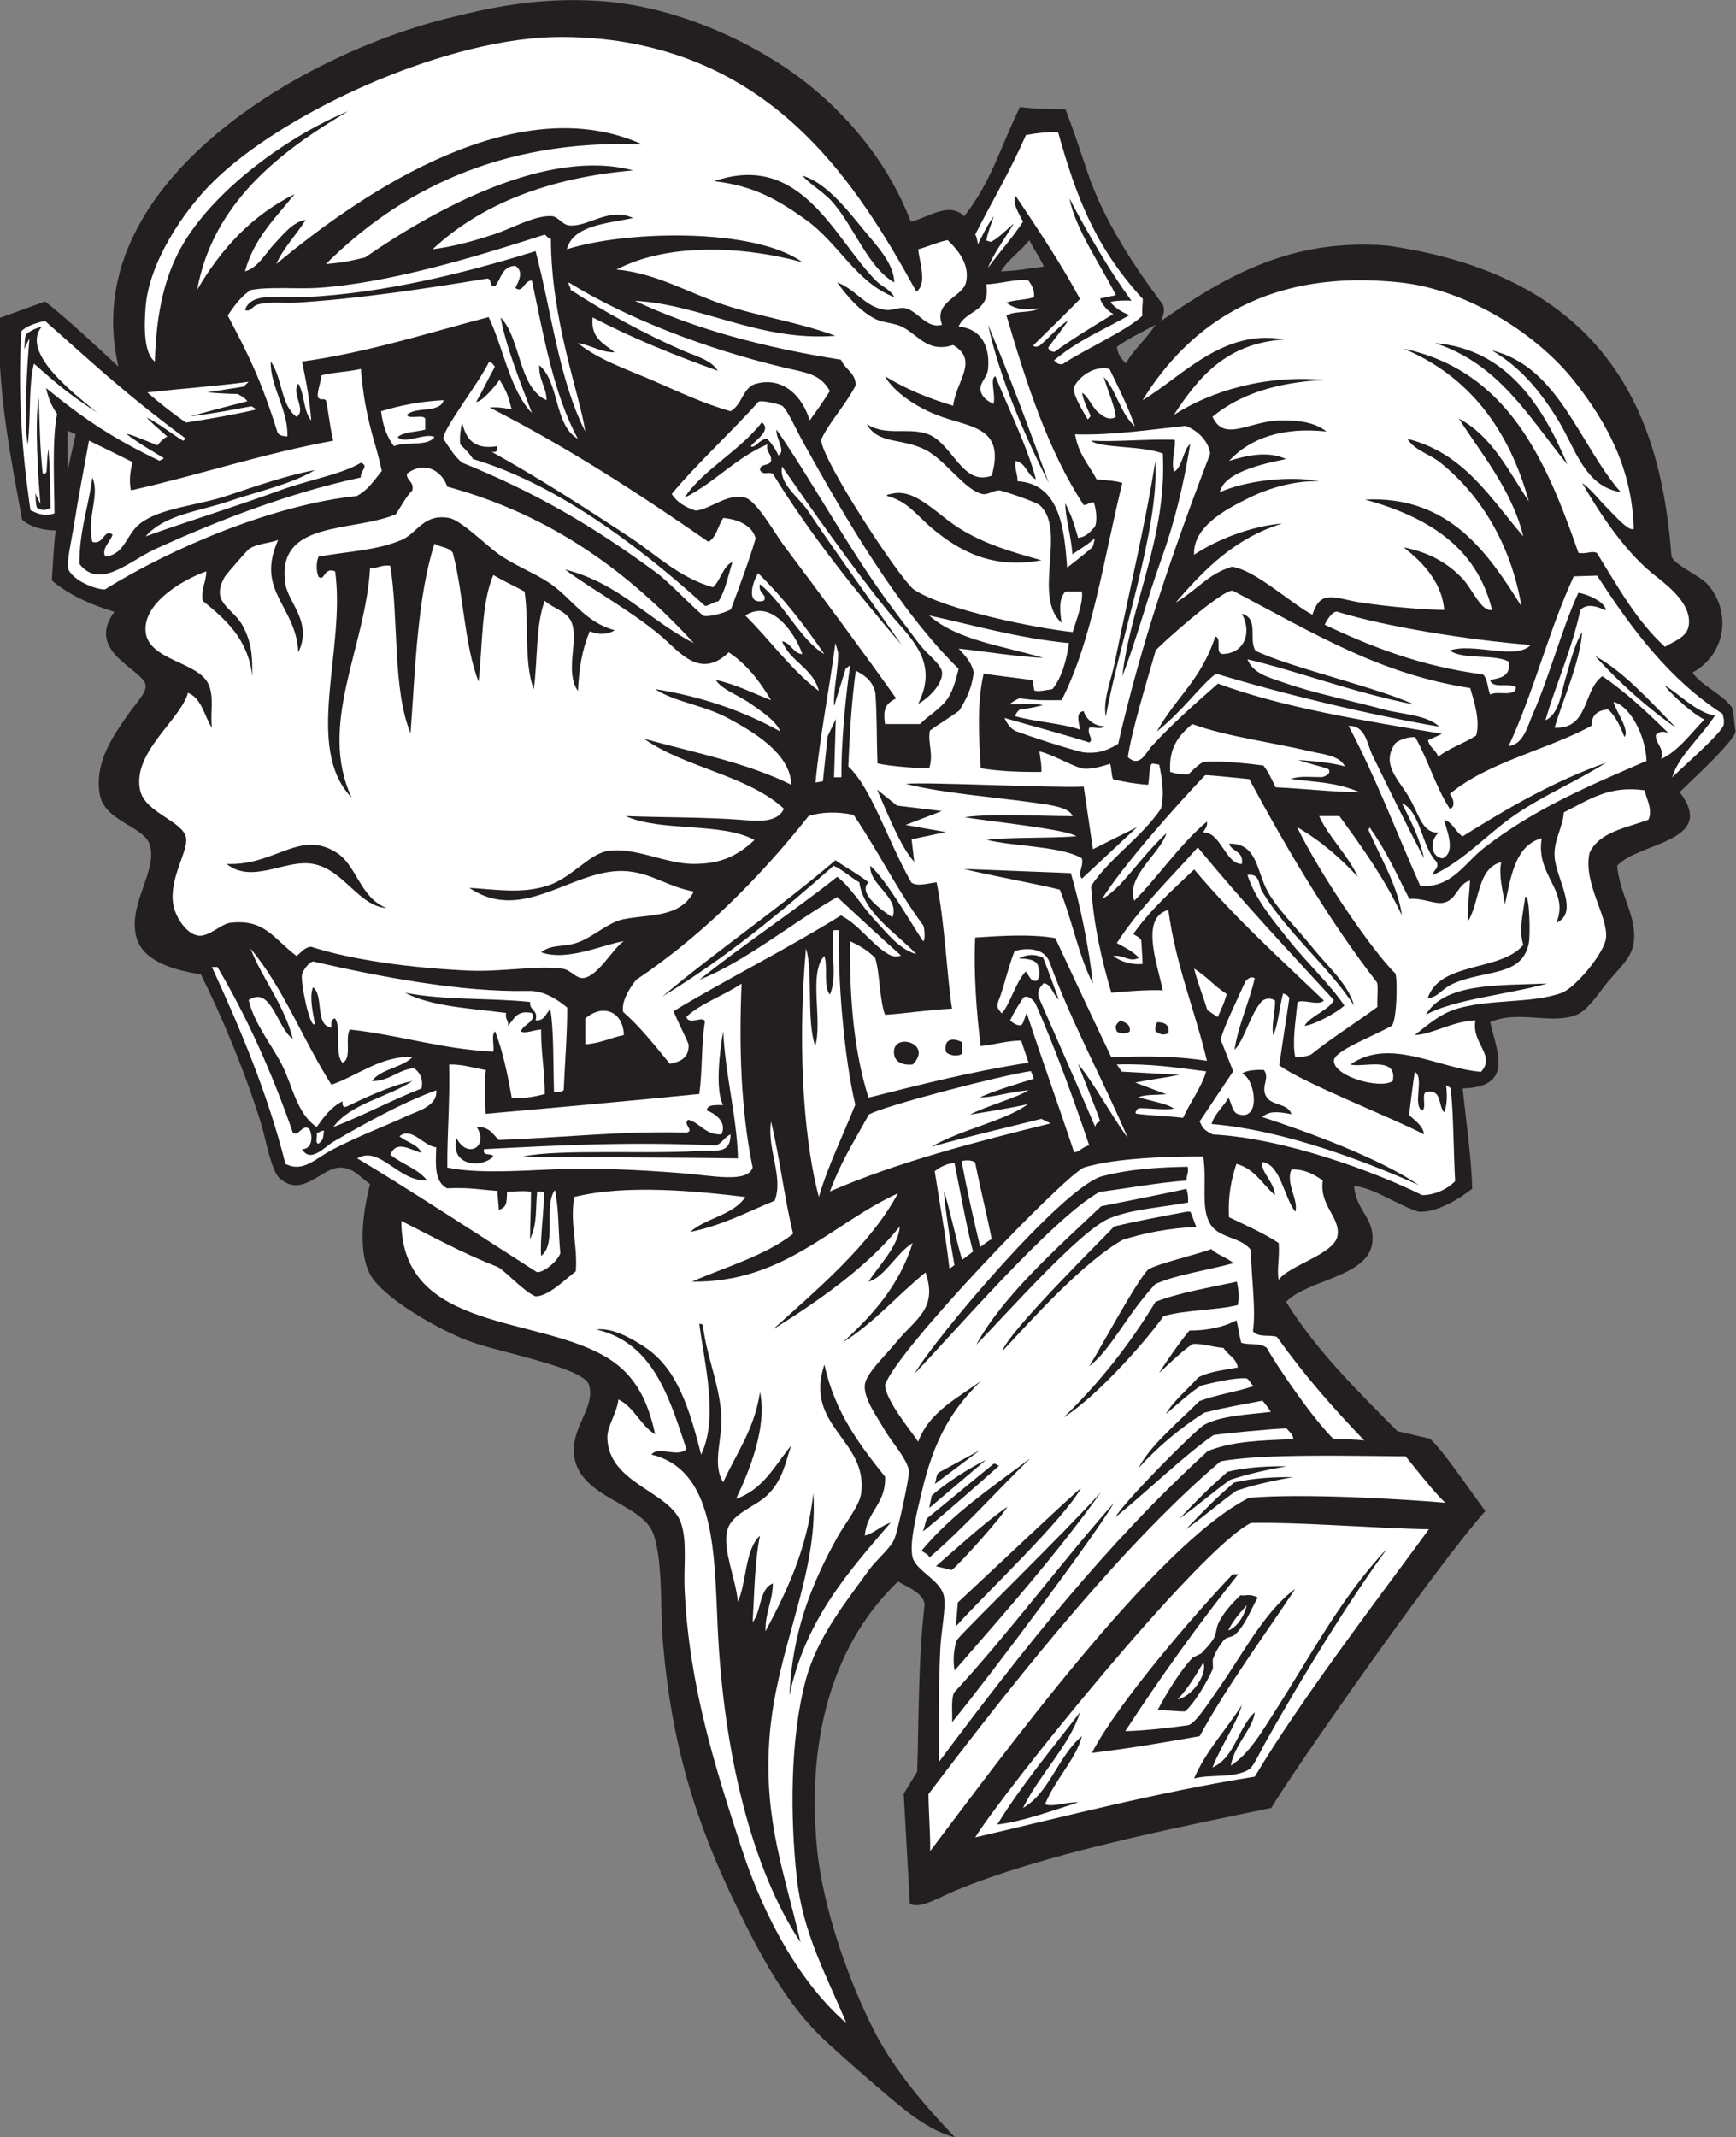
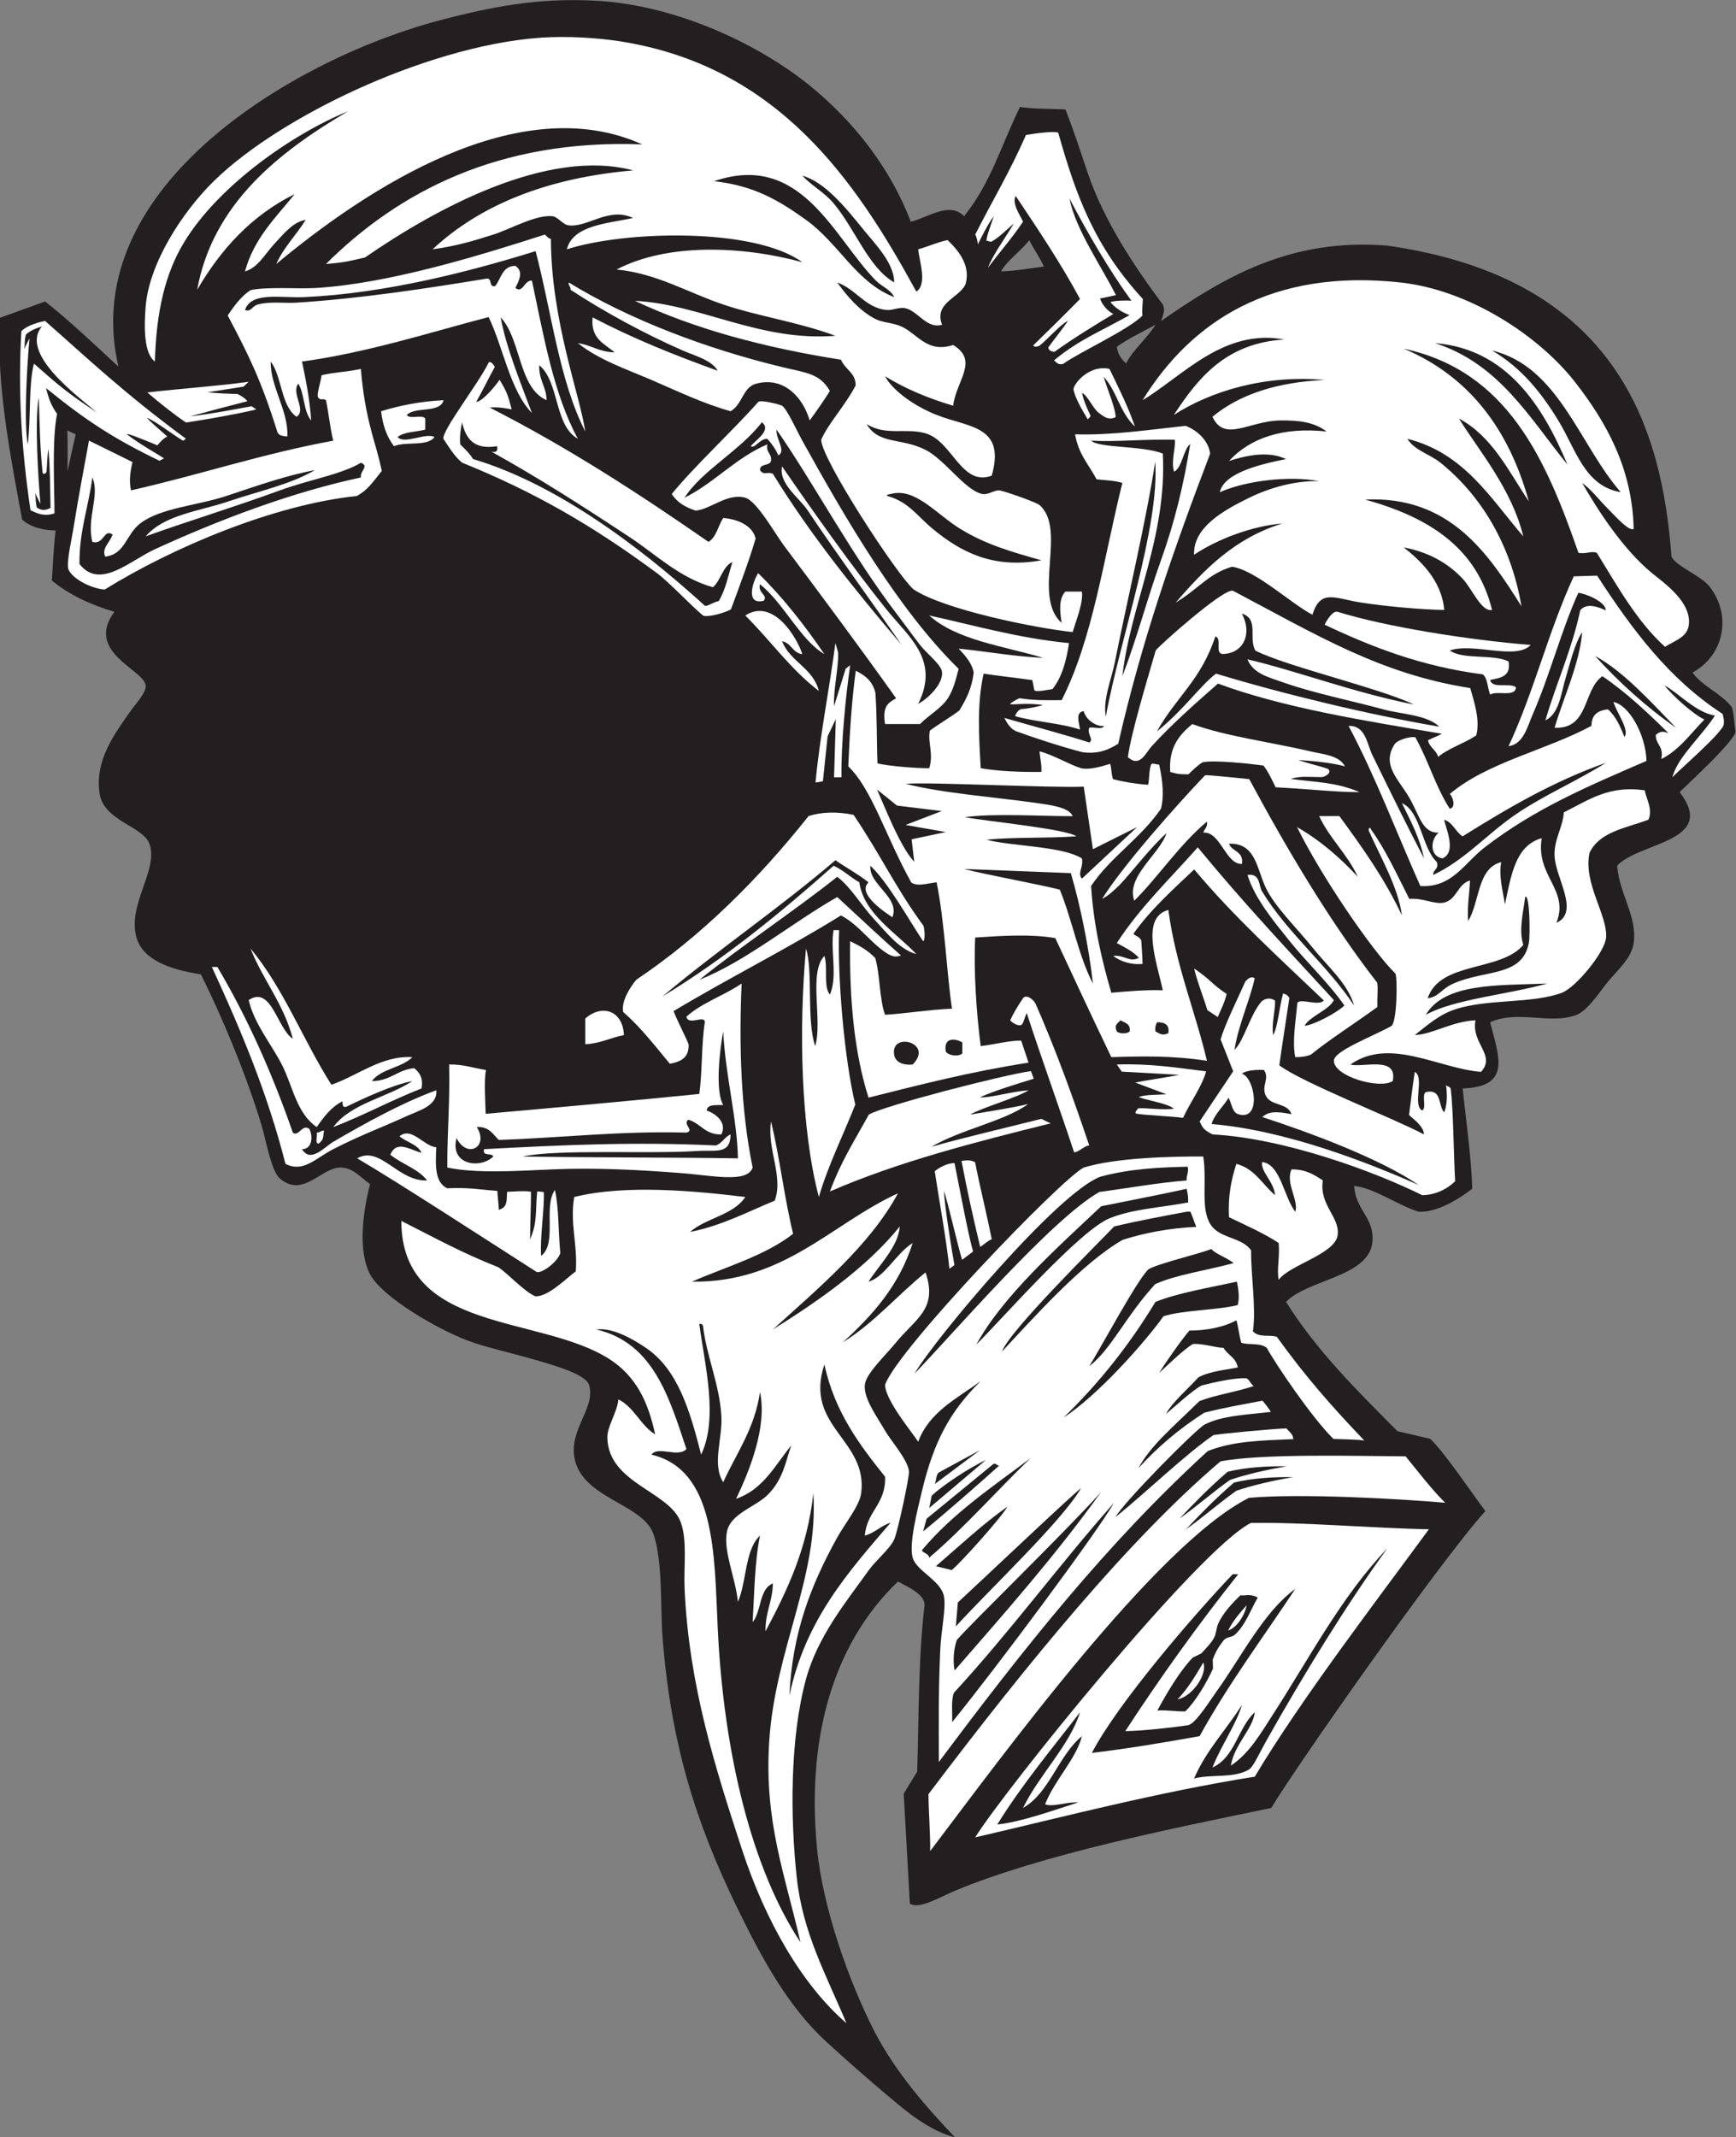
<svg xmlns="http://www.w3.org/2000/svg" viewBox="0 0 751.733 925.08" height="925.08" width="751.733" xml:space="preserve" id="svg2" version="1.1">
  <rect x="0" y="0" width="751.733" height="925.08" fill="#808080" stroke="none" />
  <defs id="defs6" />
  <g transform="matrix(1.333,0,0,-1.333,0,925.08)" id="g10">
    <g transform="scale(0.1)" id="g12">
      <path id="path14" style="fill:#231f20;fill-opacity:1;fill-rule:evenodd;stroke:none" d="m 2958.82,6220.02 c 56.45,13.24 124.19,66.67 173.27,17.92 88.71,112.46 115.43,219.05 181.19,354.46 47.68,-7.27 125.95,-5.77 148.04,-8.08 27.04,-69.65 44.66,-124.2 71.1,-202.97 53.42,-159.1 155.18,-310.68 244.97,-430.21 8.59,-18.18 1.09,-35.73 -5.96,-53.78 209.68,145.75 422.87,269.87 734.93,244.98 753,-106.81 892.71,-600.64 923.57,-1010.06 16.02,-32.03 93.98,-60.7 122.06,-95.32 73.49,-90.59 51.72,-223.39 -53.78,-280.82 29.74,-43.33 96.91,-70.03 127.73,-112.9 6.85,-17.65 7.51,-55.33 12.1,-78.05 -2.9,-33.03 -166.99,-181.31 -181.65,-197.44 124.59,-162.29 -133.25,-162.01 -203.15,-239 8.13,-94.81 65.86,-164.81 53.77,-250.95 -6.67,-47.5 -47.37,-82.65 -83.65,-125.48 -21.86,-25.82 -63.87,-92.76 -101.58,-107.54 -84.73,-33.24 -189.19,16.9 -280.82,-23.91 24.47,-104.03 74.76,-210.24 -89.63,-215.09 11.54,-109.34 28.08,-220.53 31.24,-325.7 -45.68,-35.42 -115.56,-77.91 -174.63,-74.63 -74.66,24.61 -142.93,76.66 -209.13,83.64 6.19,-80.98 65.4,-102.35 59.74,-179.23 -8.55,-116.45 -209.77,-123.04 -280.82,-197.19 98.63,-157.48 228.48,-285.79 361.79,-419.79 l 106.27,-24.76 c 45.69,-41.84 139.42,-182.39 179.44,-234.58 -157.16,-174.95 -635.3,-859.45 -695.31,-964.01 -326.1,-67.52 -742.43,-150.397 -1027.69,-268.874 -47.34,-19.66 -115.81,-61.945 -146.58,-41.828 l -19.95,356.912 43.75,71.58 c 5.82,172.24 2.64,355.11 23.99,541.68 -1.3,32.96 -42.8,52.67 -86.44,75.46 -194.62,-185.5 -299.92,-479.09 -262.9,-866.374 18.63,-194.863 105.62,-436.27 185.22,-591.523 C 2909.93,208.809 3014.39,92.941 3102.23,0 c -86.55,22.852 -157.35,83.731 -221.09,137.422 -67.59,56.953 -133.37,114.805 -197.17,173.273 -126.06,115.575 -212.16,275.907 -292.77,442.168 -130.53,269.197 -212.31,525.747 -239.01,872.347 -7,90.96 1.15,249.43 -29.87,334.61 -36.43,99.98 -236.38,114.67 -256.93,250.95 -13.87,92.03 70.98,160.01 47.8,233.03 -11.44,36.04 -130.55,68 -185.23,83.64 -80.03,22.93 -152.23,38.28 -209.12,59.77 -97.53,36.81 -276.95,139.98 -316.68,215.09 -36.92,69.81 -27.49,186.18 0,292.78 -32.11,22.1 -54.33,53.25 -95.6,53.77 -62.92,0.8 -121.244,-100 -197.173,-35.85 -28.668,24.23 -45.778,127.11 -59.754,173.27 -51.141,169.04 -131.688,359.45 -197.172,489.96 -102.047,15.72 -188.848,47.43 -209.133,119.49 -30.457,108.28 73.344,220.74 41.832,304.73 -21.504,57.32 -147.226,73.66 -161.328,161.33 -17.394,108.13 48.641,195.16 95.602,262.9 21.488,31 56.285,65.27 53.781,89.63 -5.293,51.25 -198.906,108.03 -101.582,239 -78.348,23.23 -147.617,55.53 -203.153,101.58 3.196,49.12 6.211,116.26 12.348,162.45 -39.926,0.77 -81.68,10.27 -109.156,35.71 C 41.426,5422.52 -14.082,5684.09 0,5908.04 l 146.695,52.9 c 82.399,-65.4 160.313,-139.91 238.016,-211.4 -137.621,587.92 584.523,1007.37 1056.449,1127.74 143.18,36.51 302,72.15 501.91,59.74 263.83,-16.38 526.96,-145.11 687.13,-274.85 143.08,-115.9 261.83,-267.58 328.62,-442.15 z m 384.89,-60.22 c 18.61,-36.27 27.92,-45.25 47.53,-85.4 -54.71,-6.82 -86.47,-13.85 -139.64,-15.71 21.7,37.4 64.2,65.29 92.11,101.11 z m 409.79,-274.39 c -27.77,-45.23 -71.6,-79.71 -95.6,-125.47 -14.59,13.3 -26.64,29.13 -29.88,53.78 38.07,27.64 83.21,48.25 125.48,71.69 z M 219.441,5409.18 c 8.426,40.57 17.336,80.64 26.383,120.57 -9.344,4.33 -18.32,8.38 -26.797,12.11 0.969,-41.81 0.582,-87.66 0.414,-132.68 v 0" />
      <path id="path16" style="fill:#ffffff;fill-opacity:1;fill-rule:evenodd;stroke:none" d="m 1130.46,6578.52 c -184.601,-75.64 -421.608,-243.47 -531.772,-424.23 -62.497,-102.54 -90.977,-226.42 -95.606,-388.38 -35.648,26.5 -35.5,110.77 -29.867,179.26 11.558,140.89 119.715,306.96 221.066,406.29 112.09,109.87 287.465,217.46 466.059,298.76 176.16,80.2 398.86,153.76 597.5,167.3 82.77,5.64 182.42,-0.22 256.93,-11.95 514.47,-81 765.76,-453.93 961.98,-812.6 36.43,24.24 9.73,98.53 5.96,137.42 33.02,8.81 60.85,22.81 95.61,29.88 36.77,-35.18 72.58,-81.17 59.75,-137.43 -10.8,-47.35 -107.16,-62.81 -77.68,-137.43 -49.96,-14.61 -77.64,44.26 -119.49,53.78 -18.69,4.26 -42.83,-7.49 -59.76,-5.97 -69.63,6.26 -98.16,65.98 -161.33,89.62 27.44,-39.04 71.93,-93.14 125.47,-119.5 23.36,-11.49 56.76,-11.26 83.68,-23.89 52.89,-24.84 83.02,-86.98 167.28,-59.76 84.85,-51.15 10.39,-114.93 0,-197.18 -81.44,24.13 -155.75,55.36 -221.07,95.6 20.74,-40.2 84.79,-92.63 167.31,-125.47 104.04,-41.43 225.31,-33.86 179.24,-197.18 -98.67,-36.91 -127.89,112.41 -215.11,137.43 -64.49,18.5 -128.78,-9.21 -191.19,29.88 39.31,-67.41 112.39,-43.5 191.19,-83.66 64.36,-32.79 128.9,-132.65 185.25,-143.4 17.17,-3.28 37.53,12.56 53.75,11.96 11.56,-0.44 120.34,-38.04 131.47,-47.81 89.85,-78.91 -24.91,-297.54 71.7,-382.4 -6.14,39.09 -9.95,77.34 11.94,101.57 17.92,0 35.85,0 53.78,0 5.04,-36.03 -18.33,-92.37 -29.88,-131.45 -116.31,11.89 -418.92,72.44 -517.47,139.04 -52.7,45.72 -301.14,425.65 -299.44,485.86 25,55.36 78.15,110.79 111.86,175.76 0.19,41.51 -31.86,48.65 -47.8,83.65 -247.72,39.08 -474.41,99.2 -669.21,191.21 215.74,-11.37 404.66,-133.05 651.29,-113.53 -122.93,45.38 -247.87,62.36 -364.49,101.57 -113.46,38.16 -218.82,102.04 -346.54,113.52 166.5,86.91 407.97,76.82 603.48,23.91 -157.26,113.59 -576.98,102.36 -764.81,41.82 19.52,78.75 133.55,83.94 215.1,101.58 -78.57,37.39 -147.06,-31.18 -209.13,-23.9 -19.45,2.28 -35.1,28.27 -53.77,29.87 -54.56,4.69 -133.03,-41.05 -191.2,-59.75 -65.61,-21.1 -124.75,-38.24 -197.18,-47.8 155.48,145.27 374.74,232.37 651.64,256.19 -275.92,73.5 -637.59,-121.15 -871.25,-282.78 -47.97,-10.72 -59.02,-15.43 -126.94,-21.2 234.71,233.34 561.27,406.66 1027.71,388.37 -401.12,180.88 -893.71,-142.59 -1189.032,-388.37 24.535,55.12 65.183,94.14 95.593,143.39 -41.129,-6.67 -70.883,-44.95 -101.57,-77.67 -29.359,-31.31 -53.453,-78.19 -95.606,-89.63 29.411,108.02 100.2,174.66 161.329,250.95 -139.821,-69.3 -239.543,-178.71 -316.672,-310.7 51.176,281.43 268.136,448.86 489.948,579.58 z m 1714.82,-549.7 c -137.21,139.25 -241.33,420.21 -525.78,322.64 131.08,-14.33 212.14,-63.41 298.74,-125.47 107.4,-76.95 162.93,-203.29 286.81,-250.95 -12.17,25.08 -39.53,33.26 -59.77,53.78 z m -137.41,250.95 c 69.66,-82.59 114.07,-210.23 197.18,-256.93 -1.64,64.32 -59.28,121.06 -101.58,173.27 -57.64,71.17 -124.35,153.07 -197.17,173.28 29.91,-32.21 71.3,-53.73 101.57,-89.62 z m 412.27,-1057.58 c -77.85,47.45 -147.75,136.38 -227.04,113.52 -4.64,-1.33 -11.79,-0.16 -11.96,-5.97 70.08,-18.59 97.26,-64.65 149.37,-107.55 87.59,-72.1 192.73,-130.75 352.54,-101.58 -101.43,28.6 -180.94,51.62 -262.91,101.58 v 0" />
      <path id="path18" style="fill:#ffffff;fill-opacity:1;fill-rule:evenodd;stroke:none" d="m 1901.24,5538.86 c -84.48,164.48 -109.56,388.37 -161.32,585.56 -210.7,-65.38 -486.74,-137.5 -752.857,-149.38 -74.215,-3.31 -171.18,18.77 -191.208,-41.82 20.555,-7.19 21.817,12.34 41.833,17.92 38.535,10.75 86.273,3.54 125.472,5.98 203.59,12.64 425.05,46.4 615.43,77.67 22.84,4.91 7.05,-28.81 29.87,-23.9 19.92,23.91 22.28,65.36 65.74,65.73 27.45,-17.93 12.25,-47.28 0,-71.71 25.09,-19.25 27.74,25.25 53.76,23.91 38.55,-182.53 71.25,-370.91 149.38,-513.86 -77.66,43.83 -59.35,183.63 -125.48,239 -2.2,-48.01 22.71,-68.9 23.91,-113.53 -91.96,39.66 -82.79,199.08 -149.38,268.88 17.28,-96.25 65.34,-213.47 101.57,-310.7 -71.44,73.95 -93.21,213.81 -140.67,311.74 -176.15,-45.63 -392.03,-115.37 -606.204,-144.44 12.723,-60.97 25.044,-122.34 29.874,-191.2 -25.335,28.44 -21.327,86.23 -41.823,119.51 -24.957,-30.47 28.289,-86.4 -5.977,-107.56 -51.308,36.32 -46.285,128.98 -83.644,179.25 -2.743,-78.46 58.867,-162.59 53.765,-243.41 -12.308,1.46 -26.164,1.82 -31.804,13.35 -53.602,171.51 -94.207,251.7 -161.766,379.67 15.824,23.01 41.047,61.55 75.324,82.68 61.078,11.46 150.215,2.76 213.855,6.71 239.45,14.88 538.99,108.31 740.91,173.28 4.79,-3.16 11.62,-13.95 19.85,-13.69 0.49,-265.05 94,-506.31 111.59,-625.64 v 0" />
      <path id="path20" style="fill:#ffffff;fill-opacity:1;fill-rule:evenodd;stroke:none" d="m 5307.01,5222.19 c -16.7,-7.42 -58.53,40.6 -83.65,65.72 -29.08,29.08 -55.61,64.41 -83.65,83.65 49.09,-85.11 130.93,-213.97 227.06,-292.77 37.5,-30.75 128.37,-93.15 119.49,-167.31 -4.81,-40.14 -43.13,-50.73 -77.67,-71.7 -91.95,83.32 -153.95,196.59 -221.08,304.73 -17.49,7.89 -30.84,-3.81 -59.76,0 -105.89,304.38 -230.15,590.4 -567.61,663.24 211.53,-89.21 341.2,-260.29 406.3,-495.94 -66.28,99.03 -119.1,211.53 -227.05,268.88 66.72,-106.56 170.73,-227.6 209.12,-382.4 -107.2,123.83 -191.72,270.34 -376.42,316.67 22.71,-37.52 72.16,-49.16 107.54,-77.67 128.67,-103.67 227.9,-261.5 262.91,-466.06 -108.56,172.59 -233.63,359.47 -507.88,346.56 201.04,-55.88 361.82,-152.03 412.28,-358.5 -34.9,-6.78 -64.27,68.25 -95.61,101.58 -49.56,52.7 -112.69,86.65 -191.19,101.56 48.81,-38.84 123.16,-103.86 131.44,-203.14 -77.03,1.62 -181.99,10.83 -268.87,23.89 -85.99,12.93 -132.48,46.61 -159.27,-39.37 -71.38,37.4 -184.17,144.78 -261.44,155.94 -77.9,-23.71 -105.77,-69.83 -182.77,-116.57 93.02,108.14 192.53,209.8 346.54,256.93 -97.75,-7.81 -211.79,-51.09 -286.79,-101.57 -3.62,88.47 94.13,143.7 179.25,185.22 68.44,33.39 150.03,55.82 227.05,53.78 -100.07,19.05 -241.11,0.59 -322.65,-35.86 13.14,62.66 131.9,91.11 215.1,107.56 -58.15,28.06 -130.99,11.1 -185.23,-5.98 68.96,74.24 173.41,110.73 316.68,95.6 -39.7,30.57 -89.89,36.5 -149.38,35.85 -101.9,-1.1 -181.7,-72.71 -221.07,11.95 88.24,73.08 210.23,112.44 364.47,119.51 -194.7,17.44 -369.94,-36.36 -489.94,-113.53 79.77,121.38 169.45,232.86 358.5,244.98 -197.8,36.37 -329.94,-119.37 -460.08,-197.19 159.53,257.94 420.78,427.2 836.5,382.41 225.55,-24.3 450.94,-173.63 567.63,-322.65 102.26,-130.59 186.94,-281.52 191.2,-478 z m -215.1,209.12 c -80.23,190.65 -197.57,376.03 -430.21,394.36 208.24,-66.63 306.93,-242.78 430.21,-394.36 z m -29.88,143.4 c 57.76,-94.34 85.16,-213.12 203.16,-233.03 -135.01,153.8 -201.44,408.01 -418.25,460.09 95.44,-55.89 160.02,-137.08 215.09,-227.06 v 0" />
      <path id="path22" style="fill:#ffffff;fill-opacity:1;fill-rule:evenodd;stroke:none" d="m 1847.46,6022.84 c 191.82,-118.51 446.17,-215.37 693.11,-274.85 77.64,-18.7 122.39,-20.28 155.35,-77.67 -20.83,-32.96 -45.02,-67.69 -65.72,-95.61 -21.04,72.8 -82.25,143.37 -173.27,119.51 -44.71,-11.73 -44.05,-66.79 -83.66,-89.63 -89.79,25.05 -173.81,65.87 -256.93,101.58 -83.01,35.65 -171.04,65.18 -239,119.5 43.59,-6.2 70.2,-29.38 119.51,-29.87 -33.6,28.15 -79.1,44.38 -71.71,113.51 126.65,-66.54 264.2,-122.18 406.31,-173.27 -20.41,35.15 -72.72,47.88 -113.53,65.73 -123.77,54.1 -254.63,125.09 -364.48,197.17 0.76,10.72 -7.31,12.6 -5.98,23.9 v 0" />
      <path id="path24" style="fill:#ffffff;fill-opacity:1;fill-rule:evenodd;stroke:none" d="m 1607.58,5748.83 c -25.97,-47.17 -36.93,-72.18 -60.47,-113.77 18.25,-0.68 61.91,50.94 75.73,71.55 22.98,-37.47 27.21,-49.19 39.4,-96.04 -21.83,4.06 -43.45,8.33 -71.7,5.97 253.52,-128.89 485.19,-279.63 711.03,-436.18 26.14,15.69 31.11,52.54 47.79,77.68 62.39,-5.7 97.93,-33.65 105.23,-66.95 -18.99,-65.65 -53.27,-157.59 -80.15,-229.88 -27.58,-15 -83.57,-27.29 -91.57,-19.16 -36.29,29.71 -110.21,108.34 -148.6,136.74 -207.33,153.33 -396.07,262.76 -633.02,358.71 -24.68,20.35 -38.84,44.51 -60.88,77.63 -3.71,29.18 113.84,178.75 147.93,248.98 9.16,0.89 12.11,-5.87 19.28,-15.28 z m -112.64,-251.79 c 14.98,-14.88 30.52,-29.23 41.83,-47.8 309.41,-91.51 607.56,-344.18 753.8,-476.99 12.56,0.84 30.86,14.41 43.68,15.5 22.48,35.28 31.18,82.95 45,126.88 -30.62,-11.2 -39.68,-63.58 -63.59,-81.5 -107.85,30.39 -185.17,106.36 -265.05,159.18 -148.47,98.19 -302.54,197.17 -454.1,280.83 15.54,-3.58 21.51,2.4 17.93,17.92 -76.3,-12.56 -101.54,25.93 -113.53,77.68 -4.05,-21.83 -8.34,-43.45 -5.97,-71.7 v 0" />
      <path id="path26" style="fill:#ffffff;fill-opacity:1;fill-rule:evenodd;stroke:none" d="m 3686.75,5555.23 c -47.55,42.16 -60.47,118.4 -101.44,160.86 12.4,-41.55 38.69,-102.52 38.88,-130.39 -22.38,-12.97 -42.13,3.68 -56.05,14.68 -17.93,14.14 -36.51,57.25 -53.12,63.7 5.66,-28.79 19.04,-55.08 27.4,-73.54 0.08,-5.05 -5.44,-8 -8.78,-12.53 -17.55,29.01 -43.99,74.45 -46.42,98.83 4.03,22.8 55.29,79.52 116.9,65.17 28.65,-58.97 60.1,-121.66 82.63,-186.78 v 0" />
      <path id="path28" style="fill:#ffffff;fill-opacity:1;fill-rule:evenodd;stroke:none" d="m 1441.16,5640.43 c -12.27,-43.49 -91.84,-19.68 -119.5,-47.79 8.29,-15.62 50.71,2.91 59.76,-11.95 0,-11.95 0,-23.9 0,-35.85 -30.09,-7.77 -68.86,-6.83 -89.63,-23.9 20.24,-25.34 91.57,15.07 119.5,0 -21.68,-32.1 -94.03,-13.52 -131.45,-29.88 -22.58,29.21 -36.54,67.03 -41.83,113.53 60.97,18.7 127.23,32.1 203.15,35.84 v 0" />
      <path id="path30" style="fill:#ffffff;fill-opacity:1;fill-rule:evenodd;stroke:none" d="m 3262.81,4608.69 c 75.54,-21.96 199.2,-54.9 275.6,-79.61 16.75,9.56 -8.41,26.9 0,47.8 14.28,3.64 43.35,-7.5 47.79,5.98 -22.68,-3.4 -58,17.88 -65.73,47.8 -28.87,-2.67 -14.3,-39.58 -11.95,-59.75 -61,20.73 -147.39,25.33 -210.94,43.52 2.36,8.11 8.94,18.96 18.98,23.03 25.56,0.99 67.49,11.27 71.48,13.06 -50.31,8.29 -97.99,0.02 -106.62,3.15 0.46,3.32 23.69,17.32 31.18,19.04 46.42,-7.37 81.95,-6.66 136.18,-6.2 101.47,199.25 137.13,464.36 197.17,705.05 -23.61,8.26 -55.09,8.65 -83.65,11.95 -27.07,50.61 -58.25,80.15 -69.96,146.1 120.12,-3.67 245.07,15.44 358.82,27.55 47.64,-17.97 76.63,-57.2 79.93,-90.41 -121.15,-318 -223.43,-612.12 -298.51,-941.91 -42.72,-26.62 -75.24,-32.44 -115.27,-27.6 -67.1,17.02 -161.78,48.26 -217.9,68.81 -18.21,8.4 -30.66,30.11 -36.6,42.64 z m 281.57,900.3 c 27.08,-24.83 166.98,-15.5 233.01,-41.83 14.13,-271.66 -105.54,-491.48 -131.44,-722.98 47.06,121.85 80.72,251.88 125.48,376.43 45.34,126.17 74.34,248.83 95.03,377.78 -22.24,-17.61 -26.02,-76.79 -52.44,-90.21 -11.11,33.37 6.88,83.57 1.94,103.9 -98.96,2.31 -187.48,-7.57 -271.58,-3.09 z m 77.67,-717.01 c -12.07,-60.89 -39.8,-122.01 -29.88,-179.25 45.19,249.59 175.4,615.82 160.56,828.32 -29.49,-193.45 -93.43,-461.17 -130.68,-649.07 v 0" />
-       <path id="path32" style="fill:#ffffff;fill-opacity:1;fill-rule:evenodd;stroke:none" d="m 2253.77,4851.73 c -145.21,73.89 -243.15,195.03 -418.25,239.01 78.56,-59.53 213.45,-132.97 310.7,-215.11 59.72,-50.44 127.62,-144.64 221.08,-53.77 58.65,-38.93 101.06,-94.11 137.42,-155.35 -58.83,22.82 -112.57,50.75 -179.25,65.72 17.56,-30.71 72.87,-49.02 113.53,-77.67 40,-28.19 82.21,-55.92 95.59,-89.63 -116.66,64.58 -249.95,112.53 -406.29,137.43 64.68,-42.67 158.81,-51.74 239,-95.6 70.04,-38.31 201.1,-110 203.14,-215.11 -139.15,69.98 -313.88,104.37 -477.99,149.38 132.83,-94.21 335.87,-118.23 454.09,-227.05 -21.64,-49.06 -92.2,-39.73 -143.4,-35.85 -113.37,8.6 -255.64,7.32 -370.45,11.94 113.25,-52.05 311.49,-19.11 418.26,-77.66 -61.01,-57.18 -116.98,-77.45 -197.18,-77.69 -92.01,-0.25 -192.59,56.73 -280.82,41.84 -60.52,-10.23 -117.95,-89.51 -197.18,-113.53 -82.47,-25 -157.62,-11.98 -250.96,-5.98 177.55,-121.16 341.72,69.72 513.86,53.78 81.47,-7.55 130.19,-50.37 215.1,-65.73 -44.07,-86 -144.11,-73.28 -227.05,-89.62 -53.42,-10.52 -100.01,-59.92 -155.35,-77.68 -43.59,-13.99 -78.33,-2.93 -113.53,-29.88 85.95,-30.91 204.46,26.69 268.88,35.85 -32.84,-18.51 -83.01,-114.14 -131.45,-119.49 -23.42,-2.6 -41.17,25.84 -65.73,29.88 -77.15,12.64 -200.3,-10.73 -304.73,-5.99 -189.96,8.64 -381.68,34.56 -513.85,77.69 -23.581,-2.32 -32.483,-19.31 -47.8,-29.89 -75.332,56.6 -102.738,120.86 -215.097,107.56 -29.618,-3.51 -67.512,-44.35 -101.579,-41.83 -39.343,2.91 -76.523,59.66 -83.652,101.58 -14.156,83.32 48.152,171.77 41.824,215.1 -8.07,55.25 -133.289,81.64 -149.375,155.35 -26.824,122.93 132.153,229.55 155.356,316.68 45.301,-18.43 52.492,-74.98 77.668,-113.53 -5.766,51.39 8.59,100.66 -11.95,143.4 -33.714,70.18 -193.226,75.79 -203.14,167.3 -10.223,94.28 122.351,171.07 197.168,197.19 -0.559,-35.3 -17.414,-54.3 -11.945,-95.61 74.636,-60.79 147.324,-123.53 161.32,-244.98 -0.36,58.9 0.476,103 -29.875,161.33 -32.477,62.4 -108.688,75.27 -59.746,161.33 5.664,9.96 74.468,87.24 77.672,89.62 23.531,17.47 65.742,19.37 95.605,29.87 -74.629,-168.41 58.074,-210.88 65.723,-364.47 47.073,96.87 -32.328,160.14 -41.824,221.07 -32.665,209.68 216.647,167.46 358.497,227.05 17.61,26.21 32.07,55.57 53.78,77.69 5.95,29.85 -18.55,29.24 -17.93,53.77 55.55,42.85 112.63,12.52 131.45,-41.82 342.8,-93.39 591.85,-280.51 800.66,-507.89 z M 1142.41,4349.84 c -111.41,238.34 46.62,490.02 59.75,746.87 27.27,-3.37 37.22,10.59 65.73,5.98 27.99,-175.17 6.62,-399.68 65.73,-543.73 15.97,215.06 21.99,440.06 77.67,615.42 18.38,-11.48 48.44,-11.3 59.76,-29.87 35.01,-132.28 36.91,-297.68 83.64,-418.26 13.2,118.26 8.53,254.38 47.8,346.56 32.5,-19.28 68.18,-35.39 101.58,-53.77 15.11,-100.41 -2.89,-233.92 29.87,-316.68 13.27,94.28 5.74,209.36 35.85,286.8 29.49,-27.39 77.23,-33.48 89.62,-77.68 17.32,-61.73 -23.95,-155.56 17.93,-215.1 4.49,77.17 12.55,130.38 38.4,193.84 28.38,-12.43 58.42,-11.14 81.1,3.33 -99.09,26.33 -140.13,106.33 -215.1,155.36 -50.46,33 -115.85,57.39 -167.3,95.6 -38.76,28.78 -118.54,106.88 -155.35,113.53 -83.85,15.13 -103.64,-50.12 -155.36,-71.71 -81.89,-34.17 -169.34,-36.12 -268.87,-53.77 -8.05,-18.04 -8.05,-47.68 0,-65.72 20.53,-16.18 15.98,32.67 53.78,17.93 35.3,-252.43 -103.105,-572.37 53.77,-734.93 z m -47.8,-179.26 c -120.141,78.46 -201.333,-43.08 -358.497,-35.86 83.653,-67.39 191.614,16.69 280.817,0 100.83,-18.84 146.8,-136.33 239.01,-143.39 -86.15,33.38 -95.92,136.53 -161.33,179.25 v 0" />
      <path id="path34" style="fill:#ffffff;fill-opacity:1;fill-rule:evenodd;stroke:none" d="m 2462.89,5078.79 c 80.58,-78.77 150.37,-168.29 215.11,-262.91 -76.97,44.71 -130.8,163.83 -209.13,227.05 -8.28,-29.77 27.53,-35.2 11.95,-53.77 -58.94,-14.85 -37.03,59.58 -17.93,89.63 v 0" />
      <path id="path36" style="fill:#ffffff;fill-opacity:1;fill-rule:evenodd;stroke:none" d="m 4776.06,4705.68 c 13.11,-45.86 32.64,-104.3 19.48,-153.77 -40.22,-26.68 -90.21,-41.39 -123.51,-69.66 -7.93,24.41 -27.93,29.62 -33.14,53.74 3.06,2.88 35.17,15.33 45.02,21.34 -248.85,41.92 -515.22,84.21 -727.26,162.96 -68.18,-59.77 -148.72,-130.36 -215.11,-203.16 -19.5,-21.39 -38.38,-70.96 -77.65,-35.85 10.71,80.16 65.33,259.23 90.45,346.55 5.86,10.78 221.34,204.05 251.02,193.78 269.89,-142.25 478.21,-270.38 770.7,-315.93 z m -804.9,110.73 c -25.61,2.28 -0.55,51.6 -23.15,56.87 -46.9,-142.68 -127.11,-195.86 -189.71,-308.35 85.76,68.23 142.41,150.98 192.05,187.58 223.8,-67.61 497.85,-133.43 725.33,-172.22 -39.77,38.63 -125.49,41.01 -177.12,55.06 -106.61,29.02 -230.31,53.61 -328.84,88.34 -48.86,17.24 -98.34,28.58 -117.47,75.34 163.13,-38.11 338.61,-106.37 541.06,-146.82 -108.67,52.53 -413.65,123.71 -514.8,174.88 -24.04,38.94 12.76,102.9 -44.17,120.25 35.09,-66.79 4.08,-130.25 -63.18,-130.93 v 0" />
      <path id="path38" style="fill:#ffffff;fill-opacity:1;fill-rule:evenodd;stroke:none" d="m 2606.3,4815.88 c -32.14,3.72 -35.35,36.36 -65.73,41.83 26.36,-67.25 100.7,-86.51 119.5,-161.33 -91.61,69.71 -157.93,164.71 -239,244.98 90.57,58.33 168.13,-71.58 185.23,-125.48 v 0" />
      <path id="path40" style="fill:#ffffff;fill-opacity:1;fill-rule:evenodd;stroke:none" d="m 4972.4,4845.75 c -46.79,-50.64 -184.92,8.32 -262.89,-17.92 44.35,-31.33 140.97,-10.4 191.19,-35.85 8.43,-48.25 -26.17,-53.48 -59.74,-59.75 5.4,-30.45 63.81,-7.89 83.65,-23.89 -1.79,-34.05 -62.34,-9.36 -83.65,-23.91 -9.11,20.76 -7.56,52.19 -23.9,65.73 -199.36,25.7 -361.14,88.98 -513.86,161.32 5.82,13.29 26.33,46.64 41.83,41.83 156.1,-48.45 426.43,-91.7 627.37,-107.56 v 0" />
      <path id="path42" style="fill:#ffffff;fill-opacity:1;fill-rule:evenodd;stroke:none" d="m 3018.56,4941.36 c 129.55,-27.8 287.13,-73.73 454.12,-89.63 -8.74,-58.98 -23.59,-111.85 -53.79,-149.37 -19.19,-2.66 -47.47,-9.71 -58.73,-4.43 l -6.59,33.71 c -43.68,6.13 -115.19,14.19 -158.3,20.87 -22.28,-98.58 -15.17,-204.93 -9.4,-307.08 59.77,-9.95 126.71,-12.71 197.18,-11.95 0.74,25.79 -2.07,30.29 -6.41,66.63 40.79,-9.16 93.54,-41.35 134.88,-54.56 24.89,-5.86 61.09,3.61 94.98,14.16 4.71,-15.6 3.81,-39.15 9.57,-50.13 35.31,-8.53 72.49,-15.14 113.53,-17.93 4.28,15.69 2.44,48.35 10.03,66.15 2.53,5.94 17.8,-0.87 25.82,-0.42 12.53,-54.08 15.92,-106.61 5.97,-143.38 -65.6,-95.91 -164.8,-157.67 -227.04,-250.97 8.35,-129.09 34.7,-240.15 65.72,-346.55 45.99,4.29 120.49,10.27 167.29,7.84 -19.61,91.32 -73.48,236.06 17.94,261.03 24.36,-180.78 86.04,-324.24 125.47,-489.95 -112.19,17.42 -210.63,14.99 -310.7,11.96 -60.8,126.41 -122.33,258.8 -181.94,386.41 -76.87,13.73 -170.95,7.95 -260.21,1.95 -5.53,-105.35 3.91,-246.85 17.92,-352.52 50.76,6.12 88.78,17.83 131.44,17.93 l 23.92,-71.71 c -186.97,-28.89 -351.11,-71.13 -519.84,-113.52 -45.73,143.48 -62.41,316 -59.75,507.87 40.92,-19.55 60.41,-33.34 81.5,-54.58 15.47,-50.65 13.75,-136.59 32.03,-184.41 78.24,5.41 128.81,15.32 217.41,20.04 -16.23,103.65 -23.95,284.93 -50.1,410.16 -29.39,-3.03 -60.22,-14.76 -82.04,-0.79 -82.85,148.39 -127.8,303.83 -204.77,377.22 4.21,104.9 11.34,216.81 24.37,310.7 35.15,-17.81 54.84,-36.78 63.57,-71.14 5.82,-80.11 3.75,-148.18 6.92,-229.96 44.06,-9.88 133.58,-16.11 168.03,-15.58 14.89,46.2 -5.47,83.59 2.07,121.95 26.09,20.01 66.91,43.4 95.9,65.66 23.97,39.93 39.58,70.25 46.54,122.21 -3.23,25.02 -22.43,51.18 -48.9,78.56 93.94,-9.87 191.3,-26.81 274.85,-29.87 -130.79,38.5 -281.19,57.38 -370.46,137.42 z m -75.99,-546.66 c 119.32,-30.91 306.61,-44.84 428.52,-62.79 41.27,-6.08 101.97,-13.04 113.53,-42.22 -113.34,0.21 -254.57,9.79 -350.66,-3.14 64.65,-12.57 330.09,-38.1 362.61,-62.2 -96.81,-6.94 -209.59,-2.05 -291.89,-11.15 82.2,-21.38 246.19,-20.61 309.82,-60.54 6.36,-27.86 -15.62,-47.14 0,-65.74 l 179.25,167.3 -143.4,-71.69 -29.88,203.15 c -98.39,-4.96 -514.57,16.11 -577.9,9.02 z m 27.43,-253.17 -8.65,73.09 111.1,23.56 -130.67,23.07 117.73,45.15 -145.59,17.73 -64.82,52 c 31.8,-72.52 76.56,-187.31 120.9,-234.6 z m 508.64,-36.67 -346.95,13.51 c 66.52,-17.71 252.91,-51.7 311.1,-67.29 39.94,-97.51 61.6,-217.37 107.56,-304.74 -13.05,118.03 -42.22,258.99 -71.71,358.52 z M 3628.02,3591 c 7.98,-8.52 33.86,-8.52 41.82,0 3.47,25.37 -16.1,27.71 -29.86,35.85 -12.2,-11.43 -20.8,-17.14 -11.96,-35.85 z m 125.48,0 c 14.96,-8.66 23.47,-14.46 41.83,-5.98 4.64,28.55 -12.49,35.33 -35.85,35.85 -5.03,-6.93 -7.88,-16.01 -5.98,-29.87 z m -681.16,-65.73 c 7.94,-12.07 39.96,-18.04 53.79,-5.97 0,11.95 0,23.9 0,35.86 -24.56,14.17 -61.29,16.88 -53.79,-29.89 z m -167.29,-11.95 c 3.59,-18.3 22.15,-33.34 59.75,-29.86 71.33,71.34 -75.25,108.76 -59.75,29.86 v 0" />
      <path id="path44" style="fill:#ffffff;fill-opacity:1;fill-rule:evenodd;stroke:none" d="m 2713.85,4851.73 8.73,-30.43 c 2.42,-44.69 -16.72,-127.89 -12.92,-173.94 l 37.48,121.13 14.67,11.55 c -14.51,-100.48 -29.74,-252.84 -28.33,-363.81 l -24.07,-0.45 5.71,189.17 -26.6,-55.75 -15.34,-146.06 -24.02,-4.28 c 14.16,150.52 45.27,304.98 64.69,452.87 v 0" />
      <path id="path46" style="fill:#ffffff;fill-opacity:1;fill-rule:evenodd;stroke:none" d="m 4368.94,4451.41 c -39.92,11.87 -114.96,18.9 -151.64,20.4 51.05,-16.22 69.43,-18.83 97.17,-28.75 13.64,-13.04 -10.84,-26.54 -22.35,-26.48 -45.96,0.27 -64.53,4.22 -100.02,-5.73 86.23,-11.69 146.12,-10.07 224.63,-43.1 -81.35,0.06 -169.61,10.7 -272.84,15.79 -17.43,35.99 -26.63,54.31 -39.82,70.73 -43.35,5.86 -161.01,18.64 -197.59,10.38 -20.46,-13.11 -32.57,-26.69 -46.21,-39.2 -37.87,0.44 -38.9,2.81 -58.96,8.03 -5.33,80.99 30.55,120.81 71.7,155.35 107.27,-39.55 257.04,-58.85 388.38,-89.63 35.97,-8.43 89.94,-12.15 107.55,-47.79 v 0" />
      <path id="path48" style="fill:#ffffff;fill-opacity:1;fill-rule:evenodd;stroke:none" d="m 4207.61,3507.36 c -10.16,50.8 1.03,111.66 7.03,176.9 12.56,14.68 68.68,-12.29 85.87,7.02 -140.81,134.74 -289.4,268.35 -421.15,425.53 -67.55,-63.9 -143.43,-131.81 -197.55,-209.13 8.16,-7.88 19.47,-8.89 25.71,-21.51 1.21,-22.5 3.44,-49.3 4.16,-76.14 -39.07,-3.65 -72.93,9.01 -95.61,25.94 35.78,4.49 53.38,-22.57 83.66,-5.97 -19.13,20.7 -45.86,33.81 -71.71,47.8 75.08,116.14 173.22,209.19 262.91,310.71 157.32,-190.84 292.7,-332.7 442.16,-495.93 -16.55,-33.25 -77.3,-51.65 -95.3,-83.45 29.57,2.41 102.62,40.72 129.47,65.73 -47.14,69.03 -123.71,141.6 -177.59,208.91 -53.84,67.31 -112.14,136.56 -137.42,215.11 42.63,5.88 35.62,-33.71 47.81,-53.78 81.97,-134.89 212.01,-238.76 298.75,-370.45 -19.96,71.69 -84.83,125.39 -137.42,191.21 -48.14,60.23 -120.01,129.4 -149.38,191.19 -30.04,63.2 -32.3,145.79 -119.51,143.4 9.15,-26.7 48.38,-23.32 41.84,-65.73 -52.75,-2.33 -69.74,106.32 -125.49,101.58 3.45,12.5 14.81,17.06 11.95,35.85 -89,-74.3 -160.59,-182.36 -236.1,-256.92 -28.15,78.2 83.05,151.61 104.66,219.31 -54.78,-49.54 -103.67,-116.02 -151.55,-167.44 -19.24,-18.12 -34.84,-34.34 -57.58,-45.9 66.4,106.82 241.4,303.95 334.52,401.45 9.65,1.68 135.8,-12.31 143.44,-12.63 118.7,-220.71 261.94,-463.81 415.42,-660.67 3.77,-20.99 -0.05,-37.3 0.7,-79.27 -77.42,-56.19 -147.81,-100.17 -215.77,-154.42 -16.46,-6.97 -32.08,-8.12 -50.93,-8.3 v 0" />
      <path id="path50" style="fill:#ffffff;fill-opacity:1;fill-rule:evenodd;stroke:none" d="m 2152.19,3704.53 c 203.26,123.37 382.6,270.68 555.68,424.22 31.66,-14.14 54.38,-37.23 83.65,-53.77 14.4,-101.66 119.13,-163.3 185.23,-233.03 -55.03,14.91 -95.94,68.85 -137.43,113.53 -41.98,45.18 -73.64,102.02 -119.51,137.43 -145.57,-115.33 -303.4,-218.41 -448.11,-334.62 153.64,61.48 298.36,183.62 448.11,268.89 71.76,-66.38 153.42,-142.61 207.07,-189.75 -16.65,-6.08 -29.04,-3.86 -47.66,8.2 -51.49,33.32 -91.13,93.28 -147.45,121.8 -175.61,-109.2 -365.84,-203.79 -543.73,-310.7 17.46,-42.96 39.45,-82.82 48.94,-108.24 1.27,-35.68 -16.13,-54.86 -60.98,-62.6 -77.24,94.79 -107.4,129.02 -151.75,168.25 -6.66,35.03 23.2,81.06 43.09,104.79 209.15,140.08 395.11,324.76 559.45,531.23 40.48,13.12 91.47,15.37 146.13,3.8 89.18,-132.17 137.04,-237.89 226.84,-359.84 5.17,-15.33 5.34,-53.24 -1.44,-49.68 -43.43,64.36 -114.04,191.79 -170.94,244.31 -5.52,-61.82 96.89,-102.13 71.69,-167.3 -33.95,22.09 -114.5,78.81 -77.68,113.53 -33.29,26.45 -72.28,47.22 -107.54,71.7 -180.2,-154.4 -379.82,-289.39 -561.66,-442.15 v 0" />
      <path id="path52" style="fill:#ffffff;fill-opacity:1;fill-rule:evenodd;stroke:none" d="m 2707.87,3919.62 c 5.98,0 11.94,0 17.92,0 -5.5,-151.1 16.76,-418.09 52.65,-566.36 -39.13,-98.78 -89.1,-198.94 -118.37,-300.01 -58.13,220.21 -65.75,542.78 -41.83,806.62 23.38,-69.67 1.15,-232.8 29.88,-316.67 24.93,82.62 -22.69,237.79 29.88,292.77 12.15,-35.64 -4.18,-99.76 17.92,-125.48 26.07,58.67 0.52,146.1 11.95,209.13 v 0" />
      <path id="path54" style="fill:#ffffff;fill-opacity:1;fill-rule:evenodd;stroke:none" d="m 3879.09,3795.04 c 52.61,-35.02 59.07,-52.15 105.64,-82.49 -5.81,-26.07 -19.67,-53.64 -28.83,-74.94 -30.38,19.41 -7.74,5.38 -33.8,22.38 -11.32,38.47 -32.05,89.6 -43.01,135.05 v 0" />
-       <path id="path56" style="fill:#ffffff;fill-opacity:1;fill-rule:evenodd;stroke:none" d="m 3409.75,3815.41 c 73.4,-202.07 171.77,-377.71 254.14,-570.96 -53.68,73.26 -112.17,182.39 -161.95,240.92 15.88,-41.95 52.24,-129.71 71.85,-185.45 -9.38,-6.88 -12.97,-6.31 -16.08,-19.02 -45.19,106.49 -158.21,362.53 -183.52,420.96 -2.98,17.22 -3.15,24.36 15.87,45.32 24.63,-1.27 28.57,-34.84 49.33,-52.98 -15.3,41.05 -32.27,90.21 -50.74,135.9 -17.07,7.77 -41.54,16.27 -79.09,-1.81 21.16,-1.31 55.98,-2.55 62.49,-23.77 5.06,-16.5 8.67,-35.39 -4.35,-49.58 -20.45,-0.52 -18.59,8.01 -35.49,30.49 -31.68,-31.52 -52.95,-111.21 -78.32,-135.94 -14.42,17.62 -16.76,21.63 -10.47,40.3 16.31,38.86 33.08,114.57 52.65,162.38 43.81,11.62 97.2,8.56 113.68,-36.76 v 0" />
      <path id="path58" style="fill:#ffffff;fill-opacity:1;fill-rule:evenodd;stroke:none" d="m 813.785,3859.87 c 107.172,-127.84 171.305,-298.73 262.895,-442.14 84.94,29.13 162.72,95.46 262.91,89.63 -34.62,-35.12 -101.88,-37.56 -131.45,-77.68 59.81,-0.06 82.62,36.88 137.43,41.81 16.29,-13.58 29.9,-29.83 23.9,-65.71 -98.79,-38.65 -187.49,-87.38 -286.81,-125.48 57.71,77.73 175.3,95.56 256.93,149.38 -63.52,-12.19 -150.63,-52.5 -215.1,-83.64 -12.75,-2.81 -11.38,8.52 -11.95,17.92 -37.09,-18.69 -60.66,-50.88 -83.65,-83.66 -66.464,45.49 -77.827,134.22 -113.531,203.16 -35.882,69.26 -89.027,131.5 -107.55,209.12 73.921,49.13 92.843,-93.42 143.402,-125.48 -29.793,113.6 -96.68,190.13 -137.426,292.77 v 0" />
      <path id="path60" style="fill:#ffffff;fill-opacity:1;fill-rule:evenodd;stroke:none" d="m 4075.92,3763.3 c -15.56,-71 -54.56,-155.68 -65.49,-232.05 30.12,28.52 49.92,111.32 85.4,154.02 11.83,14.23 32.43,15.96 46.25,5.57 1.36,-28.81 -12.39,-78.18 -6.17,-111.79 15.28,26.75 20.14,92.18 32.19,135.06 6.69,-2.63 13.01,-2.69 20.42,-14.53 -13.68,-93.42 -23.27,-149.89 -32.64,-218.78 73.05,-55.79 374.65,-173.25 469.97,-224.39 -1.74,28.78 -36.25,50.27 -48.51,63.14 6.14,48.98 11.54,94.68 18.64,140 32.38,-17.42 -8.48,-108.07 23.9,-125.47 15.62,8.28 -2.9,50.71 11.96,59.75 53.82,12.01 38.89,-44.76 59.74,-65.72 10.99,28.5 9.3,60.5 5.98,89.62 3.29,-7.35 12.91,-4.98 15.21,-13.34 8.55,-70.64 9.44,-217.2 14.26,-299.81 -27.17,-27.22 -66.85,-45.05 -107.15,-45.35 -154.61,76.77 -448.09,184.83 -680.48,197.18 -36.22,16.65 -34.56,30.11 -42.5,41.81 l 109.12,163.18 -40.91,103.58 c 13.83,47.79 50.24,120.74 80.49,188.14 2.6,1.79 15.38,20.76 30.32,10.18 z m -41.58,-309.73 c 42.37,-12.7 64.84,-155.39 -11.96,-131.45 -18.86,5.89 -19.6,29.5 -31.27,53.42 -16.32,-27.74 -46.61,-54.09 -55.18,-85.34 240.82,-20.16 508.52,-125.32 672.96,-198.21 -126.51,86.58 -357.54,171.8 -508.45,220.88 21.74,18.69 44.63,19.02 95.21,9.25 -13.59,38.28 -67.1,25.91 -83.64,59.76 -15.76,32.25 13.63,55.59 -5.99,83.65 -16.61,1.34 -56.26,0.51 -71.68,-11.96 v 0" />
      <path id="path62" style="fill:#ffffff;fill-opacity:1;fill-rule:evenodd;stroke:none" d="m 688.305,3800.12 c 5.976,0 11.949,0 17.925,0 97.055,-163.85 177.711,-344.11 244.981,-537.74 19.48,-15.04 29.906,29.53 53.769,11.95 13.14,-26.81 7.88,-66.21 -23.894,-65.72 27.534,-47.05 74.414,8.11 101.574,23.89 100.8,58.59 219.7,125.18 334.61,167.3 5.28,-50.68 -58.73,-66.67 -95.61,-83.65 -79.9,-36.77 -149.39,-61.47 -239,-107.54 -58.95,-30.32 -97.156,-77.26 -155.347,-47.82 -59.379,233.4 -146.786,438.78 -239.008,639.33 v 0" />
      <path id="path64" style="fill:#ffffff;fill-opacity:1;fill-rule:evenodd;stroke:none" d="m 2409.13,3746.34 c -8.6,-198.67 -3.06,-408.92 35.84,-597.49 -17.3,-51.4 -129.42,-25.91 -233.03,-17.92 -130.17,10.03 -277.48,18.35 -418.25,11.95 -123.21,-5.6 -247.8,-13.26 -340.58,5.97 -0.59,115.79 8.75,206.88 5.98,334.61 46.73,0.92 79.66,-11.97 119.5,-17.93 -6.67,-35.16 -2.02,-99.28 -0.92,-142.2 222.25,19.77 470.51,41.92 694.03,64.52 10.08,73.57 6.58,160.72 17.92,233.02 0.18,24.95 -54.27,-12.7 -59.74,17.92 50.09,45.51 122.62,68.57 179.25,107.55 z M 2349.36,3352 c -22.78,-1.1 -51.24,3.46 -53.76,-17.92 29.19,-9.93 66.99,-38.81 47.79,-77.67 -53.18,-1.4 -67.19,36.36 -107.55,47.79 -19.41,-14.79 21.96,-35.53 -5.96,-41.82 -216.86,5.74 -405.34,-16.9 -609.46,-23.9 -19.54,18.31 -31.34,44.35 -71.71,41.82 40.54,-63.35 -30.39,-104.85 -65.72,-35.85 -22.5,-89.05 78.92,-100.06 119.5,-59.74 -4.69,13.22 -36.99,-1.14 -29.88,23.9 254.83,13.54 486.34,24.45 752.86,11.95 20.64,7.23 28.21,27.56 47.8,35.85 -0.45,-66.73 -48.17,-49.78 -107.55,-53.78 -153.2,-10.35 -455.35,6.82 -567.63,-17.92 230.34,-3.67 463.12,-2.41 699.08,-5.98 -2.55,128.94 -40.74,268.48 -47.81,412.27 -11.9,-62.71 -26.48,-194.89 0,-239 v 0" />
      <path id="path66" style="fill:#ffffff;fill-opacity:1;fill-rule:evenodd;stroke:none" d="m 3364.49,3679.83 c 63.92,-145.21 122.21,-305.58 173.92,-459.27 -16.93,-1.01 -32.26,-21.23 -49.17,-22.23 -50.04,151.12 -104.51,300.75 -153.99,452.42 -7.38,-16.63 -9.66,-30.46 -15.68,-37.39 -6.02,-6.93 -26.84,0.95 -38.11,13.49 12.58,26.11 22.9,43.56 39.56,68.31 9.73,20.75 37.04,-0.68 43.47,-15.33 v 0" />
      <path id="path68" style="fill:#ffffff;fill-opacity:1;fill-rule:evenodd;stroke:none" d="m 2026.72,3579.05 c -43.28,-8.51 -76.35,-27.2 -125.48,-29.87 0,27.88 0,55.77 0,83.65 56.14,48.87 122.62,24.23 125.48,-53.78 v 0" />
      <path id="path70" style="fill:#ffffff;fill-opacity:1;fill-rule:evenodd;stroke:none" d="m 3628.02,3483.46 c 109.16,3.54 194,-10.3 290.21,-22.37 -14.21,-50.04 -51.62,-99.88 -75.1,-150.91 -36.67,5.4 -118.61,8.16 -151.97,13.59 -6.6,3.71 2.41,12.14 6.24,17.37 24.45,2.35 81.85,-6.93 115.86,-1.09 -20.45,17.12 -81.48,25.65 -113.49,37.13 12.96,8.95 69.21,7.82 89.35,9.58 l -101.34,38.12 c 38.78,7.95 90.22,14.5 143.27,25.04 l -186.95,10.35 -16.08,23.19 v 0" />
      <path id="path72" style="fill:#ffffff;fill-opacity:1;fill-rule:evenodd;stroke:none" d="m 3358.29,3437.26 c -58.93,-18.15 -127.18,-38.67 -175.18,-60.38 33.31,-2.56 99.68,18.45 158.12,22.92 -37.96,-24.29 -146.25,-54.62 -190.07,-78.96 38.63,6.34 141.91,22.73 188.6,34.11 -76.46,-55.81 -218.41,-82.22 -314.11,-138.7 102.01,29.39 248.03,63.1 357.06,90.7 l 30.22,-14.69 c -250.67,-62.03 -499.26,-126.13 -717.01,-221.08 35.94,96.74 74.51,155.6 126.59,249.76 47.19,28.04 435,128.49 526.47,141.09 l 9.31,-24.77 v 0" />
      <path id="path74" style="fill:#ffffff;fill-opacity:1;fill-rule:evenodd;stroke:none" d="m 1052.79,3268.36 c -4.63,-20.77 0.74,-27.78 -17.93,-41.84 -13.2,0.75 -2.54,25.35 -5.97,35.86 10.72,-0.76 12.6,7.31 23.9,5.98 v 0" />
      <path id="path76" style="fill:#ffffff;fill-opacity:1;fill-rule:evenodd;stroke:none" d="m 1417.27,3214.57 c -2.98,-62.72 -4.37,-112.68 34.98,-133.07 72.67,3.28 101.89,-4.03 163.52,-8.47 0,-13.94 4.65,-47.67 4.65,-61.61 26.94,8.91 25.42,24.26 26.83,58.71 24.73,0.83 56.7,4.14 77.68,0 0,-59.75 -2.94,-94.56 -2.94,-154.31 24.43,56 16.57,89.18 23.15,155.7 3.79,-0.98 11.97,-0.32 21.59,-2.52 1.77,-58.91 -13.02,-146.83 -8.89,-206.96 53.13,40.49 6.26,158.95 44.76,214.05 13.53,-61.71 10.44,-129.96 17.56,-205.13 -9.06,-28.56 -59.03,-65.96 -76.49,-61.38 -176.65,113.06 -444.99,287.78 -583.33,369.15 74.54,43.13 132.45,-76.1 227.05,-71.71 -29.41,38.31 -82.43,53.01 -119.5,83.66 21,48.38 62.35,16.47 101.58,5.97 -13.3,28.54 -49.35,34.3 -71.7,53.77 39.28,32.41 77.68,-31.75 119.5,-35.85 v 0" />
      <path id="path78" style="fill:#ffffff;fill-opacity:1;fill-rule:evenodd;stroke:none" d="m 3221.72,2915.82 c -9.6,-2.03 -27.76,-18.64 -37.48,-24.94 -22.28,92.21 -42.71,183.9 -60.73,279.39 12.14,1.58 29.92,4.76 44.08,-4.43 19.52,-97.39 36.37,-161.12 54.13,-250.02 v 0" />
      <path id="path80" style="fill:#ffffff;fill-opacity:1;fill-rule:evenodd;stroke:none" d="m 4207.61,3005.45 c 12.75,35.6 -33.02,93.26 -11.96,137.43 46.36,0.53 73.95,-17.67 101.58,-35.86 -12.69,-80.85 57.72,-120.01 47.8,-179.25 -10.15,-60.6 -156.98,-95.57 -191.2,-143.39 -6.75,31.49 3.92,73.61 0,119.5 -49.19,32.46 -106.27,57.03 -161.33,83.64 -3.96,69.69 7.7,123.76 23.89,173.27 60.03,-15.66 84.59,-66.79 125.49,-101.56 -2.76,43.11 -47.37,76 -41.82,107.55 59.58,-6.59 70.19,-112.72 107.55,-161.33 v 0" />
      <path id="path82" style="fill:#ffffff;fill-opacity:1;fill-rule:evenodd;stroke:none" d="m 3125.45,2849.29 c -15.13,48.38 -43.75,178.23 -58.85,223.1 0.62,-41.6 26.83,-203.03 33.91,-240.09 l -16.21,-12.07 c -12.13,109.36 -31.88,211.1 -47.8,316.66 17.74,14.7 43.77,26.7 64.23,26.54 12.78,-62.13 44.52,-234.49 60.47,-287.13 l -35.75,-27.01 v 0" />
      <path id="path84" style="fill:#ffffff;fill-opacity:1;fill-rule:evenodd;stroke:none" d="m 4641.86,1974.46 c -159.89,-218.41 -415.9,-551.98 -565.71,-803.35 -317.58,-50.88 -609.26,-127.65 -908.21,-197.172 93.02,150.242 726.11,937.112 895.69,1020.952 167.43,3.23 399.81,-17.57 578.23,-20.43 z m -762.88,-809.32 c 52.29,14.52 131.88,-0.37 179.25,29.87 13.45,8.6 35.77,57.58 53.78,89.63 122.83,218.75 264.88,448.95 394.35,627.38 -148.04,-154.8 -255.46,-360.19 -370.45,-537.76 -38.57,-59.56 -76.93,-127.76 -137.43,-167.31 11.04,68.67 71.87,119.31 77.67,173.28 -55.06,-50.49 -64.15,-146.96 -137.42,-179.24 26.78,68.85 79.34,143.7 95.59,203.15 -50.6,-80.85 -115.91,-146.99 -155.34,-239 z m 125.47,663.22 c -124.27,-130.1 -374.99,-420.51 -457.39,-580.09 119.42,14.02 231.61,33.36 349.84,54.3 93.37,169.52 205.97,319.84 310.71,478 -101.25,-72.65 -175.56,-221.37 -256.93,-334.61 -21.55,-29.99 -64.45,-99.37 -89.63,-107.54 -59.33,-8.97 -149.17,-18.37 -205.63,-19.61 113.12,173.7 239.6,350.11 366.96,509.55 -5.99,0 -11.95,0 -17.93,0 z m -101.58,-256.92 -28.16,-13.73 c -42.16,-43.61 -84.44,-115.09 -114.98,-171.75 36.94,1.81 69.99,-4.3 90.44,-2.85 30.71,28.33 68.78,90.7 90.22,138.93 l -0.82,28.9 c 9.02,25.56 19.36,42.22 35.01,62.32 9.15,11.76 27.27,10.49 35.85,17.92 35,30.36 52.98,83.4 75.48,121.49 -26.73,14.13 -41.19,4.4 -56.34,7.39 -21.84,-21.19 -57.01,-56.29 -73,-94.25 -4.73,-11.25 -6.07,-29.49 -11.15,-40.47 -9.52,-20.58 -31.14,-40.44 -42.55,-53.9 z m -663.22,-555.68 c 79.37,8.55 181.11,45.72 262.91,71.7 -36.58,2.58 -83.12,-16.3 -107.56,-5.98 30.87,78.69 102,148.94 119.5,221.09 -77.24,-63.94 -105.12,-184.27 -191.2,-233.04 52.92,108.41 151.54,202.96 185.22,310.7 -91.76,-119.33 -188.18,-234.04 -268.87,-364.47 v 0" />
      <path id="path86" style="fill:#ffffff;fill-opacity:1;fill-rule:evenodd;stroke:none" d="m 3293.42,6214.04 c -30.42,-26.22 -47.82,-44.9 -71.7,-58.25 -5.51,-3.08 -9.69,2.8 -17.67,2.19 3.7,25.34 16.2,53.91 24.28,80.07 -21.3,-29.07 -42.49,-73.11 -51.63,-91.48 -0.91,7.39 -3.63,24.59 -8.75,31.62 58.29,114.79 110.1,199.05 164.99,323.42 31.94,5.34 85.54,12.72 104.66,7.7 57.84,-205.99 118.85,-370.48 274.94,-540.33 -0.09,-15.25 -3.56,-34.35 -1.32,-54.01 -46.86,-46.83 -201.92,-117.09 -258.04,-156.91 -16.98,-3.67 -21.14,5.46 -29.23,11.73 81.87,67.29 145.14,90.7 245.48,146.86 -23.92,8.78 -47.67,23.61 -61.96,42.04 6.94,5.02 54.18,6.41 68.05,4.51 -69.06,94.27 -142.14,218.99 -201.28,331.98 19.01,-98.95 105.07,-222.38 150.82,-313.64 -9.64,-2.2 -27.95,-5.68 -51.31,-10.84 2.18,-10.97 18.55,-38.47 43.15,-50.27 -53.45,-32.37 -125,-75.38 -191.3,-122.87 -8.98,-0.36 -19.4,4.79 -20.37,13.98 14.73,21.12 49.91,63.91 63.9,86.78 -25.98,-13.71 -62.59,-57.02 -92,-80.8 -6.02,-2.42 -15.36,-6.5 -20.89,0.61 46.46,45.24 98.99,96.67 152.28,150.94 -63.63,117.62 -136.44,226.04 -209.12,334.6 -12.8,-24.94 13.92,-61.62 23.9,-83.65 -34.94,-52.7 -76.41,-98.85 -113.53,-149.38 13.24,38.59 56.97,98.35 83.65,143.4 v 0" />
-       <path id="path88" style="fill:#ffffff;fill-opacity:1;fill-rule:evenodd;stroke:none" d="m 3377.08,5939.19 c -26.89,-16.94 -80.44,-7.2 -107.57,-23.9 65.65,-223.16 136.39,-441.21 250.96,-615.43 16.06,1.64 12.86,7.15 32.77,9.15 8.9,-27.41 11.31,-60.56 3.74,-79.1 -22.43,-25.29 -31.81,-33.02 -54.77,-36.5 -19.67,70.95 -27.22,80.09 -41.49,112.42 -1.22,-40.33 19.45,-110.31 23.13,-165.63 32.09,22.32 43.9,26.71 72.48,52.11 -1.75,-9.83 -3.89,-22.7 -8.23,-29.93 -26.87,-23.3 -56.8,-45.83 -81.4,-65.67 -9.06,121.41 -21.86,272 -161.33,280.83 0.76,24.64 -10.38,37.41 -5.97,65.72 34.81,-7.01 36.98,-46.67 65.73,-59.75 -27.03,104.43 -87.84,226.84 -131.46,334.6 -19.23,-6.55 1.26,-57.37 -5.97,-89.62 -16.41,7.07 -37.6,20.41 -41.83,41.83 -5.44,27.54 21.1,41.9 23.9,71.69 6.55,69.72 -19.46,130.33 -95.6,137.44 21.24,54.43 105.26,46.09 89.63,137.42 47.08,1.18 100.5,19.58 137.43,11.95 9.6,-14.3 19.66,-28.14 17.92,-53.78 -26.24,-9.62 -63.56,-8.13 -89.64,-17.92 27.13,-21.71 64.42,-26.42 107.57,-17.93 z m 29.86,-567.63 c -62.59,174.4 -127.21,346.81 -197.17,513.85 38.3,-174.89 118.63,-359.33 197.17,-513.85 v 0" />
      <path id="path90" style="fill:#ffffff;fill-opacity:1;fill-rule:evenodd;stroke:none" d="m 3114.17,4768.09 c -8.77,-32.68 -16.33,-66.57 -35.02,-95.49 -21.19,-32.77 -64.04,-56.22 -90.46,-83.77 -37.83,0 -75.67,0 -113.52,0 -9.77,59.58 11.61,69.64 35.85,83.65 -102.88,145.08 -237.91,327.34 -364.48,495.93 -27.26,36.34 -88.16,144.98 -125.47,155.35 -58.57,16.27 -112.26,-37.82 -161.32,-41.83 -33,10.84 -59.58,26.01 -77.68,53.78 73.83,90.64 202.93,210.17 280.82,298.75 8.03,9.13 73.75,-9.33 77.68,-11.95 15.95,-10.6 48.52,-82.43 65.73,-113.52 145.11,-262.19 316.25,-553.31 507.87,-740.9 z m -639.33,800.65 c -69.73,-91.7 -196.46,-157.91 -250.95,-244.98 98.1,49.29 165.55,129.22 268.88,173.28 -5.51,-27.42 14.95,-28.87 11.95,-53.78 -4.43,-17.48 -36.62,-7.18 -35.85,-29.88 12.46,-18.79 24.34,-3.56 41.82,-11.94 123.74,-200.92 268.99,-380.3 418.27,-555.69 -97.62,141.04 -209.84,294.08 -304.74,436.18 -28.65,42.91 -95.18,87.19 -83.65,143.41 98.27,-142.59 226.58,-324.75 340.57,-466.05 70.51,-87.39 172.96,-162.75 101.57,-304.74 33.43,17.84 79.74,63.78 77.68,101.59 -1.37,25.61 -48.66,59.79 -71.7,89.61 -24.97,32.34 -53.5,71.93 -71.69,95.61 -148.74,193.59 -273.11,429.16 -394.36,603.48 -3.21,-29.78 31.99,-69 5.99,-83.65 -9.14,20.75 -21.77,37.99 -35.86,53.77 -23.79,1.63 -41.66,-33.67 -53.77,-23.9 12.93,18.34 69.81,51.78 35.84,77.68 v 0" />
      <path id="path92" style="fill:#ffffff;fill-opacity:1;fill-rule:evenodd;stroke:none" d="m 5570.84,4616.45 c -61.61,9.92 -117.25,72.51 -163.5,97.96 24.55,-32.84 95.14,-95.21 129.38,-110.82 -42.56,-43.08 -82.33,-100.4 -140.09,-128.28 9.12,40.98 -17.67,46.06 -17.92,77.67 11.52,12.1 24.04,13.9 41.82,5.98 -67.39,66.04 -135.69,131.19 -215.09,185.22 -63.62,-43.92 -42.49,-172.61 -155.36,-167.3 29.68,99.95 81.53,209.05 89.63,310.7 -25.06,-39.51 -38.07,-97.2 -53.78,-149.38 -15.12,-50.28 -20.47,-115.74 -65.72,-137.42 35.47,121.89 85.81,228.87 113.53,358.51 15.04,15.23 36.34,20.17 82.55,-1.27 1.14,27.03 -65.06,54.98 -89.15,56.77 -54.37,-118.94 -93.42,-270.27 -148.75,-396.08 -16.23,-36.9 -29.43,-95.84 -77.69,-101.58 84.53,182.36 127.6,368.45 211.62,551.31 l 75.96,2.33 c 114.36,-176.22 234.77,-337.14 407.83,-449.09 4.57,-22.66 4.45,-16.37 3.75,-32.93 -1.1,-26.16 -156.86,-158.99 -167.36,-173.2 3.35,12.83 9,25.84 16.18,38.93 28.2,51.36 91.88,112.9 122.16,161.97 z m -126.4,-39.57 c -79.46,81.89 -170.89,183.62 -262.9,233.03 78.96,-86.36 165.54,-165.07 262.9,-233.03 v 0" />
      <path id="path94" style="fill:#ffffff;fill-opacity:1;fill-rule:evenodd;stroke:none" d="m 4554.16,4331.91 c 61.43,-26.44 63.99,-144.26 113.52,-191.21 6.85,-24.77 -12.57,-23.27 -11.95,-41.82 102.88,48.25 176.12,134.18 268.88,197.17 91.91,62.42 194.23,105.69 292.78,167.31 -173.54,-61.48 -321.26,-148.78 -466.06,-239.01 -23.42,14.42 -30.99,44.7 -59.75,53.77 1.58,-19.45 43.58,-105.23 -5.97,-125.46 -42.59,7.51 -38.86,62.08 -11.96,83.64 -53.77,-1.72 -61.97,55.61 -95.59,113.54 -34.97,60.23 -91.13,106.11 -47.81,173.27 9.16,14.19 48.8,25.9 67.24,22.96 42.55,-75 65.86,-160.74 112.02,-232.09 21.45,3.71 9.74,40.02 0,47.8 123.46,103.6 312.42,141.68 460.08,221.08 1.11,29.85 12.71,49.23 53.77,53.77 25.58,-22.23 40.08,-55.52 53.77,-89.62 17.32,22.39 -25.74,79.58 -35.84,113.53 49.76,-9.73 103.84,-102.38 107.55,-191.21 -189.69,-82.21 -360.66,-153.77 -525.81,-280.82 -66.53,-51.2 -105.71,-132.07 -209.12,-125.48 -77.27,173.68 -145.87,356.03 -233.03,519.83 55.6,1.79 59.57,-58.6 77.67,-95.6 49.99,-102.14 112.1,-228.96 167.3,-334.6 -14.47,69.16 -44.16,123.12 -71.69,179.25 v 0" />
      <path id="path96" style="fill:#ffffff;fill-opacity:1;fill-rule:evenodd;stroke:none" d="m 4578.06,4021.2 c 45.29,3.74 83.17,-19.27 113.52,-11.95 41.03,9.91 43.14,60.09 83.65,71.71 -1.34,-44.46 -9.62,-82.01 -5.97,-131.46 38.42,61.17 28.49,170.68 107.55,191.2 -9.04,-44.46 5.05,-91.93 11.95,-137.42 20.04,91.49 32.49,190.57 119.5,215.1 -20.36,-123.61 90.78,-167 47.8,-274.85 76.32,34.22 -1.84,143.98 -5.98,215.1 -3.19,54.75 27.23,94.6 29.88,143.4 84.02,42.19 147.21,88.18 262.9,71.7 5.85,-30.14 27.12,-62.66 11.95,-95.61 -72.8,-26.78 -159.86,-39.29 -191.2,-107.53 -21.46,-97.78 59.5,-203.6 53.78,-274.87 -3.84,-47.86 -98.48,-162.31 -143.41,-179.24 -96.07,-36.21 -241.06,-19.17 -346.55,-53.78 -53.27,-17.47 -92.12,-52.91 -131.45,-83.65 56.1,1.7 122.2,45.07 197.18,47.8 -14.78,-74.8 67.65,-112.89 17.91,-167.3 -136.68,10.49 -296.18,113.81 -424.21,23.91 37.28,-11.63 155,29.84 137.42,-53.78 -41.64,-27.51 -190.5,14.63 -191.19,65.72 -0.45,32.27 126.23,79.01 186.86,113.01 18.11,12.45 20.15,150.18 13.32,170.02 -76.18,74.39 -243.39,319.56 -319.7,475.79 75.88,-43.61 139.74,-99.26 197.19,-161.31 -33.63,73.93 -91.46,123.63 -125.48,197.17 21.91,0 43.81,0 65.72,0 74.1,-101.19 147.21,-203.33 203.16,-322.65 -12,91.59 -69.67,189.24 -107.55,274.85 -1.69,10.68 5.64,12.26 5.97,5.97 49.33,-68.18 85.77,-149.23 125.48,-227.05 z m 370.45,-149.38 c -73.53,-87.8 -270.38,-52.27 -310.71,-173.28 36.44,4.23 43.78,30.29 83.66,47.8 105.09,46.16 223.18,20.95 244.98,131.46 4.86,24.64 2.93,163.77 -11.95,149.38 -5.32,-46.64 -21.93,-106.54 -5.98,-155.36 z m -316.67,-227.04 c 90.7,50.84 268.5,65.99 394.34,101.56 -158.84,-6.46 -333.43,2.82 -394.34,-101.56 v 0" />
      <path id="path98" style="fill:#ffffff;fill-opacity:1;fill-rule:evenodd;stroke:none" d="m 2008.79,2396 c 52.03,-25.65 71.34,-84.01 119.51,-113.53 -22.05,102.51 -60.43,188.25 -149.38,244.97 -225.26,143.65 -674.77,83.49 -675.19,448.13 103.59,-52.11 194.3,-102.87 314.04,-149.94 26.84,-15.51 82.09,-77.45 120.86,-94.74 41.06,-2.75 99.42,57.05 131.81,80.88 6.58,86.86 -19.75,155.74 -5.05,241.48 168.24,41.83 398.27,19.03 555.68,0 -38.59,-59.01 -127.48,-67.7 -179.25,-113.53 104.51,20.98 185.84,65.12 274.86,101.58 29.41,78.54 -25.76,166.73 -11.96,256.92 28.35,-117.03 43.11,-247.66 71.7,-364.47 -90.46,-70.85 -216.26,-106.39 -328.62,-155.35 298.89,-4.12 453.16,188.14 669.2,286.8 -90.6,-168.32 -260.1,-309.52 -406.31,-442.15 138.31,86.75 303.27,198.63 412.28,334.6 -4.67,-65.08 -66.58,-124.6 -101.58,-179.25 51.8,13.96 90.56,92.64 143.41,125.48 -44.02,-139.22 -131.16,-235.33 -227.05,-322.66 102.07,63.24 177.26,153.36 268.86,227.05 40.85,-118.84 -32.83,-150.18 -95.59,-227.05 -35.49,-43.47 -97.56,-100.79 -101.58,-137.42 -4.85,-44.21 38.57,-102.32 65.73,-149.37 19.24,-33.34 73.08,-93.34 77.68,-131.45 1.99,-16.62 -36.76,-196.53 -47.8,-221.09 -14.32,-31.84 -57.9,-65.63 -83.66,-101.57 -73.66,-102.79 -165.3,-214 -203.15,-352.53 -52.7,-192.95 -51.11,-451.18 -29.87,-645.298 19.67,-179.863 95.45,-314.484 161.32,-472.035 -143.85,124.406 -263.09,330.129 -340.56,567.629 -85.41,261.754 -170.94,527.784 -185.24,842.484 -3.32,73.21 9.2,154.7 -11.95,215.09 -35.74,102.09 -234.56,126.39 -239,274.86 -1.14,38.52 32.2,83.19 35.85,125.48 z m 268.88,-179.26 c -37.27,146.14 -76.22,276.4 -179.26,346.55 -42.16,28.72 -108.55,67.02 -161.32,59.76 184.32,-42.74 236.09,-218.02 292.79,-388.38 -27.9,-28.99 -92.28,11.57 -113.54,-17.93 208.43,-49.91 203.99,-322.74 215.11,-561.66 18.86,-405.54 110.58,-783.576 268.87,-1021.728 -50.64,221.55 -118.05,390.908 -101.57,651.278 18.95,299.57 161.09,534.5 143.4,806.63 -19.84,-181.32 -85.53,-316.79 -155.36,-448.12 -1.39,61.16 23.01,96.51 23.9,155.35 -45.46,-18.26 -36.56,-90.89 -65.72,-125.47 5.72,95.85 6.61,196.54 23.9,280.82 -49.44,-46.16 -42.79,-148.41 -71.7,-215.09 -7.28,75.46 -48.14,164.39 -35.85,227.04 11.73,59.77 90.93,79.87 131.45,119.5 51.89,50.72 59.23,109.47 77.67,161.33 -52.78,-64.71 -91.43,-143.58 -179.24,-173.27 43.56,90.61 101.66,234.35 77.67,346.54 -17.58,-119.83 -76.61,-198.23 -119.51,-292.78 -37.31,57.95 -1.69,142.79 -5.97,215.11 -6.1,103.39 -48.2,193.29 -59.74,292.78 -1.32,4.66 -5.01,6.95 -11.95,5.97 17.16,-131.64 62.85,-304.18 5.97,-424.23 z m 519.82,-125.48 c -5.27,-40.64 -52.47,-97.93 -77.68,-143.39 -86.14,-155.42 -146.44,-310.64 -155.34,-513.85 51.12,245.63 191.5,402.01 328.63,561.64 -32.06,-9.75 -50.57,-33.08 -83.66,-41.82 6.17,79.46 69.13,102.16 65.73,191.2 -83.33,103.9 -163.87,210.58 -197.17,364.48 -67.14,-202.7 142.15,-243.89 119.49,-418.26 v 0" />
-       <path id="path100" style="fill:#ffffff;fill-opacity:1;fill-rule:evenodd;stroke:none" d="m 1315.68,3716.48 c 86.21,-45.25 212.54,-50.36 328.64,-65.73 -4.8,-20.73 8.89,-22.96 5.97,-41.83 19.33,20.51 27.19,52.48 77.67,41.83 14.3,-29.23 -27.36,-35.43 -35.85,-59.75 12.93,-8.56 43.46,5.19 65.73,5.97 -0.65,-74.34 11.93,-135.45 11.96,-209.12 -30.22,-9.15 -81.37,-17.28 -107.56,-11.95 -13.3,76.33 -28.86,150.39 -53.78,215.1 -13.66,-10.22 -2.19,-45.61 -5.97,-65.73 -170.89,8.37 -304.39,54.12 -466.05,71.7 -17.01,-26.79 8.14,-95.76 -23.9,-107.55 -26.89,28.89 -1.68,109.87 -23.91,143.41 -13.06,-0.88 -12.82,-15.06 -11.95,-29.88 -55.4,8.33 -23.53,103.93 -59.75,131.44 -13.22,-31.28 0.62,-86.9 5.98,-119.49 -16.45,-17.26 -47.351,138.11 -41.824,161.33 2.242,9.44 18.559,37.05 35.844,41.83 212.8,-49.02 482.37,-100.78 699.09,-95.61 48.3,1.15 91.19,-24.64 126.5,-54.16 0.52,-83.31 -7.79,-182.01 -11.27,-267.59 -8.23,-8.59 -21.63,-6.87 -31.58,-6.87 -2.69,92.7 -0.39,202.43 -11.95,268.87 -15.18,-12.7 -17.52,-38.25 -47.8,-35.85 9.46,35.35 -20.97,30.81 -17.93,59.75 -139.84,14.07 -273.05,4.48 -406.31,29.88 v 0" />
      <path id="path102" style="fill:#ffffff;fill-opacity:1;fill-rule:evenodd;stroke:none" d="m 1172.29,5742.01 c 6.16,-75.08 16.66,-137.33 35.85,-209.12 10.49,-38.64 22.04,-74.26 32.17,-122.05 -34.54,-43.2 -45.88,-61.41 -80.92,-81.45 -267.691,-27.71 -597.476,-166.25 -819.199,-303.74 -33.148,1.14 -100.648,28.59 -117.933,65.09 -7.153,23.94 10.308,94.77 17.922,143.4 12.675,80.97 32.133,183.46 48.879,275.07 45.171,-21.87 95.039,-47.03 141.363,-69.71 -7.336,-30.36 -11.715,-60.91 -5.016,-91.83 222.778,50.08 426.606,119.12 657.254,161.32 -10.82,40.96 -14.41,89.15 -23.9,131.44 -10.58,7.35 -14.6,-1.87 -23.81,6.84 -9.22,8.7 7.19,50.76 9.74,74.32 52.19,11.55 75.1,9.19 127.6,20.42 z m -693.673,-76.43 c 114.68,13.1 235.606,21.43 329.192,34.61 l -16.797,-15.83 -116.68,-18.14 c 25.684,-3.36 77.191,-5.46 96.777,-5.48 12.625,-6.12 25.258,-13.88 32.575,-23.55 -46.086,-11.67 -140.641,-36.78 -185.985,-49.2 72.844,8.49 141.031,22.25 199.434,32.79 6.121,-4.68 9.855,-4.98 14.902,-10.63 -68.133,-15.95 -157.84,-31.67 -227.812,-42.24 -42.703,29.17 -84.368,62.32 -125.606,97.67 z m 430.77,-317.91 c -159.852,-58.34 -306.621,-102.34 -436.172,-149.38 60.926,70.77 173.941,81.26 268.875,113.52 98.961,33.64 200.89,54.66 280.82,101.57 -91.187,-16.84 -186,-50.1 -286.797,-83.64 -95.3,-31.72 -214.515,-38.61 -280.824,-89.63 -46.437,-35.72 -48.543,-100.16 -113.531,-107.55 -12.555,27.5 16.305,46.49 23.894,71.7 -28.972,19.94 -27.207,-34.31 -65.718,-23.9 -19.297,79.18 25.609,150.76 0,209.13 -12.157,-95.4 -42.59,-172.51 -41.829,-280.83 66.172,-85.02 163.106,10.3 244.977,47.8 211.234,96.77 445.606,185.41 669.208,233.03 -3.62,21.14 28.36,37.17 0,47.8 -63.48,-38.08 -167.49,-54.81 -262.903,-89.62 v 0" />
      <path id="path104" style="fill:#ffffff;fill-opacity:1;fill-rule:evenodd;stroke:none" d="m 69.465,5864.54 c -11.492,-194.74 0.188,-383.11 29.602,-581.5 22.125,-10.18 43.532,-21.29 77.887,-10.1 0,84.22 -8.652,240.18 8.485,323 -19.848,27.93 -27.821,51.12 -35.793,83.81 128.871,-104.72 219.066,-163.94 368.289,-235.98 5.418,2.82 10.363,5.44 14.937,7.93 -26.394,17.05 -75.445,43.47 -121.348,78.44 5.25,3.11 57.161,-19.01 99.922,-36.29 6.961,9.26 21.305,24.45 32.118,28.5 -26.942,23.4 -60.543,53.36 -66.918,61.06 28.195,-10.05 85.605,-55.8 118.468,-74.71 1.242,1.68 7.528,4.83 8.828,6.62 -203.511,149.91 -319.609,261.21 -457.617,382.52 -14.136,-2.81 -56.343,-12.46 -76.859,-33.3 z M 157.27,5482.07 c 6.011,-69.88 5,-110.18 6.925,-191.53 -20.855,-9.56 -28.511,-7.74 -44.183,0.8 -5.317,16.59 -3.309,32.36 -5.364,48.13 2.618,-7.93 13.364,-29.71 16.79,-35.2 -7.227,77.16 -19.387,271.5 -5.563,344.77 3.703,-98.19 3.043,-148.18 12.406,-243.64 1.973,-6.76 8.301,-5.65 12.989,2.53 1.351,15.03 2,53.68 6,74.14 z m 157.89,117.91 c -59.715,51.48 -253.312,191.86 -178.969,279.78 -19.496,-5.87 -37.543,-13.19 -51.816,-25.93 -5.309,-16.58 -3.297,-32.37 -5.356,-48.13 2.621,7.93 13.363,29.71 16.785,35.21 -7.227,-77.17 -19.379,-271.5 -5.555,-344.78 10.703,92.58 2.039,193.57 20.078,263.01 81.66,-71.8 103.367,-90.98 204.832,-159.16 v 0" />
      <path id="path106" style="fill:#ffffff;fill-opacity:1;fill-rule:evenodd;stroke:none" d="m 3964.65,2194.76 c 134.66,26.29 449.3,17.26 601.6,16.38 34.92,-42.72 86.07,-109.38 128.54,-150.75 -136.48,12.19 -466.59,31.3 -637.56,16.05 -304.1,-152.65 -814.46,-856.21 -1035.59,-1146.987 1.04,50.149 -5.51,139.117 -5.47,184.957 326.52,431.7 654.08,830.32 948.48,1080.35 z m 43.81,-68.84 c 60.45,14.99 134.18,18.74 192.15,17.67 -67.41,-11.48 -130.47,-25.96 -184.34,-44.2 -57.35,-40.58 -106.41,-84.71 -163.75,-125.29 53.96,56.63 89.02,93.33 155.94,151.82 z m -20.55,35.23 c 60.45,14.99 134.18,18.74 192.16,17.67 -67.43,-11.48 -130.48,-25.96 -184.36,-44.2 -57.35,-40.58 -106.39,-84.72 -163.75,-125.29 53.96,56.63 89.02,93.33 155.95,151.82 v 0" />
      <path id="path108" style="fill:#ffffff;fill-opacity:1;fill-rule:evenodd;stroke:none" d="m 3908.85,3184.71 c 12.67,-85.87 -9.75,-168.99 23.9,-221.08 29.8,-46.16 100.27,-39.46 131.44,-83.66 -0.48,-87.01 16.77,-185.19 5.99,-262.9 20.37,-21.94 54.66,-9.68 77.67,-17.92 94.01,-130.15 174.51,-221.68 283.88,-336.47 -23.36,3.43 -78.8,4.27 -100.12,5.07 -70.68,69.55 -187.31,242.5 -216.53,295.65 -22.18,17.48 -55.89,8.2 -82.68,16.46 -5.86,18.02 -10.27,54.89 -16.01,73.06 -41.74,-22.94 -99.17,-33.46 -152.61,-33.35 -22.98,-26.37 -80.52,-107.45 -98.18,-137.5 11.41,9.78 77.45,75.27 109.61,93.93 31.25,2.14 69.69,-11.07 99.37,-12.71 14.95,-24.87 39.78,-30.38 46.57,-63.41 -35.66,-7.74 -90.58,-11.67 -128.4,-32.39 -30.98,-34.89 -86.03,-81.83 -104.86,-118.39 13.3,10.05 90.97,81.73 116.69,92.49 42.88,10.83 104.81,24.48 141.1,23.23 13.38,-0.45 16.52,-21.02 27.76,-25.31 -70.21,-22.58 -115.78,-26.41 -176.94,-48.83 -91.19,-89.3 -158.84,-144.78 -198.52,-218.14 63.04,69.41 133.28,128.71 214.1,180.33 70.74,17.96 114.85,24.59 189.05,39.08 12.27,-14.39 16.7,-20.41 27.35,-36.41 -77.97,-9.39 -157.71,-11.68 -214.89,-40.96 -28.4,-14.53 -267.46,-256.51 -289.79,-300.71 99.45,80.56 228.51,204.96 317.59,265.93 8.98,3.56 207.55,22.36 237.68,21.99 13.74,-15.85 19.65,-17.22 22.5,-34.69 -109.55,-4.6 -196.39,-6.51 -278.16,-38.78 -331.55,-302.98 -599.78,-643.67 -873.59,-1009.61 -0.1,128.58 -1.86,217.53 4.61,364.68 2.76,62.86 19.34,134.82 11.95,173.27 -9.99,51.91 -89.08,81.73 -101.58,125.48 -12.77,44.66 15.38,154.32 29.87,215.11 39.17,164.25 92.24,260.54 191.2,358.49 -76.55,-56.88 -167.2,-99.69 -203.16,-197.17 -17.48,27.97 -107.99,135.6 -107.54,185.23 40.73,115.04 571.49,667.89 645.3,705.05 103.07,32.02 286.91,36.59 388.38,35.86 z m -872.35,-1063.57 146.94,110.1 -134.59,-72.98 c -8.94,-9.28 -6.46,-24.81 -12.35,-37.12 z m 537.76,997.84 c -137.89,-50.94 -537.15,-525.39 -603.49,-639.34 120.6,124.38 446.44,503.83 600.96,590.08 83.54,10.85 185.13,29.35 283.35,37.3 -2.45,14.41 7.98,27.67 3.05,44.55 -97.88,-2.05 -190.86,-7.21 -283.87,-32.59 z m 280.4,-39 c -57.52,-13.48 -216.6,-44.42 -277.47,-56.82 -140.94,-133.3 -318.41,-289.79 -405.8,-449.39 88.65,88.69 336.76,372.16 434.2,410.82 75.86,30.1 158.79,33.24 254,50.84 0.38,26.4 -0.83,23.84 -4.93,44.55 z m 0.42,-74.53 c -66.53,-12.29 -164.94,-30.89 -235.65,-47.8 -45.97,-48.74 -342.5,-340.48 -364.18,-405.9 103.9,111.23 260.94,287.51 391.46,362.21 68.76,22.09 151.61,38.49 239.4,42.22 -8.72,20.59 -10.86,31.18 -19.09,49.27 h -11.94 z m 80.33,-121.19 c -46.47,-17.59 -175.16,-47.48 -205.22,-66.18 -37.48,-36.68 -151.14,-248.91 -191.78,-314.53 72.82,57.02 116.59,159.81 214.13,266.72 67.02,30.57 165,43.96 255.16,68.39 -26.38,20 -60.32,30.26 -72.29,45.6 z M 3753.5,2712.67 c -84.96,-140.09 -182.29,-262.97 -298.23,-375.33 106.47,67.89 261.28,240.34 324.41,328.71 63.75,20.23 170.29,19.1 241.08,36.23 4.01,17.65 5.7,36.35 -2.73,76.05 -84.93,-18.64 -190.55,-36.06 -264.53,-65.66 z M 3099.05,1443.8 c -10.09,-23.76 -4.69,-63.03 -5.96,-95.59 137.48,168.65 468.67,612.53 525.73,712.11 -177.58,-200.85 -338.21,-419.66 -519.77,-616.52 z m 9.6,171.57 c -9.46,-23.85 -14.29,-67.1 -7.54,-99.48 168.64,193.85 323.59,368.48 475.55,578.99 -130.4,-143.81 -415.44,-419.27 -468.01,-479.51 z m 2.95,121.37 -6.57,-77.83 c 104.28,115.07 344.73,341.94 406.3,448.13 -1.35,4.82 -327.74,-303.83 -399.73,-370.3 z m -71.18,117.78 51.1,-12.64 c 27.76,21.21 166.92,177.24 180.84,205.7 -78.32,-55.12 -156.99,-128.4 -231.94,-193.06 z m 306.78,350.28 c -123.96,-93.15 -253.99,-180.21 -352.53,-298.76 5.41,-10.52 22,-9.87 23.89,-23.9 116.91,100.2 218.1,216.1 328.64,322.66 z m -119.5,-17.92 -217.65,-178.31 -11.36,-41.21 c 77.48,63.43 180.85,154.14 246.92,213.53 -7.62,0.33 -8.27,7.66 -17.91,5.99 z m -209.14,-143.47 183.63,155.41 c -45.84,-20.29 -138.17,-79.86 -175.54,-115.51 l -8.09,-39.9 v 0" />
      <path id="path110" style="fill:#ffffff;fill-opacity:1;fill-rule:evenodd;stroke:none" d="m 4049.69,1727.64 c -5.67,-32.16 -31.5,-72.34 -59.75,-81.93 12.01,25.83 30.72,49.22 59.75,81.93 z m -140.84,-186.07 c 14.66,-35.31 -33.52,-109.34 -83.64,-119.51 33.4,34.32 58.4,77.04 83.64,119.51 v 0" />
    </g>
  </g>
</svg>